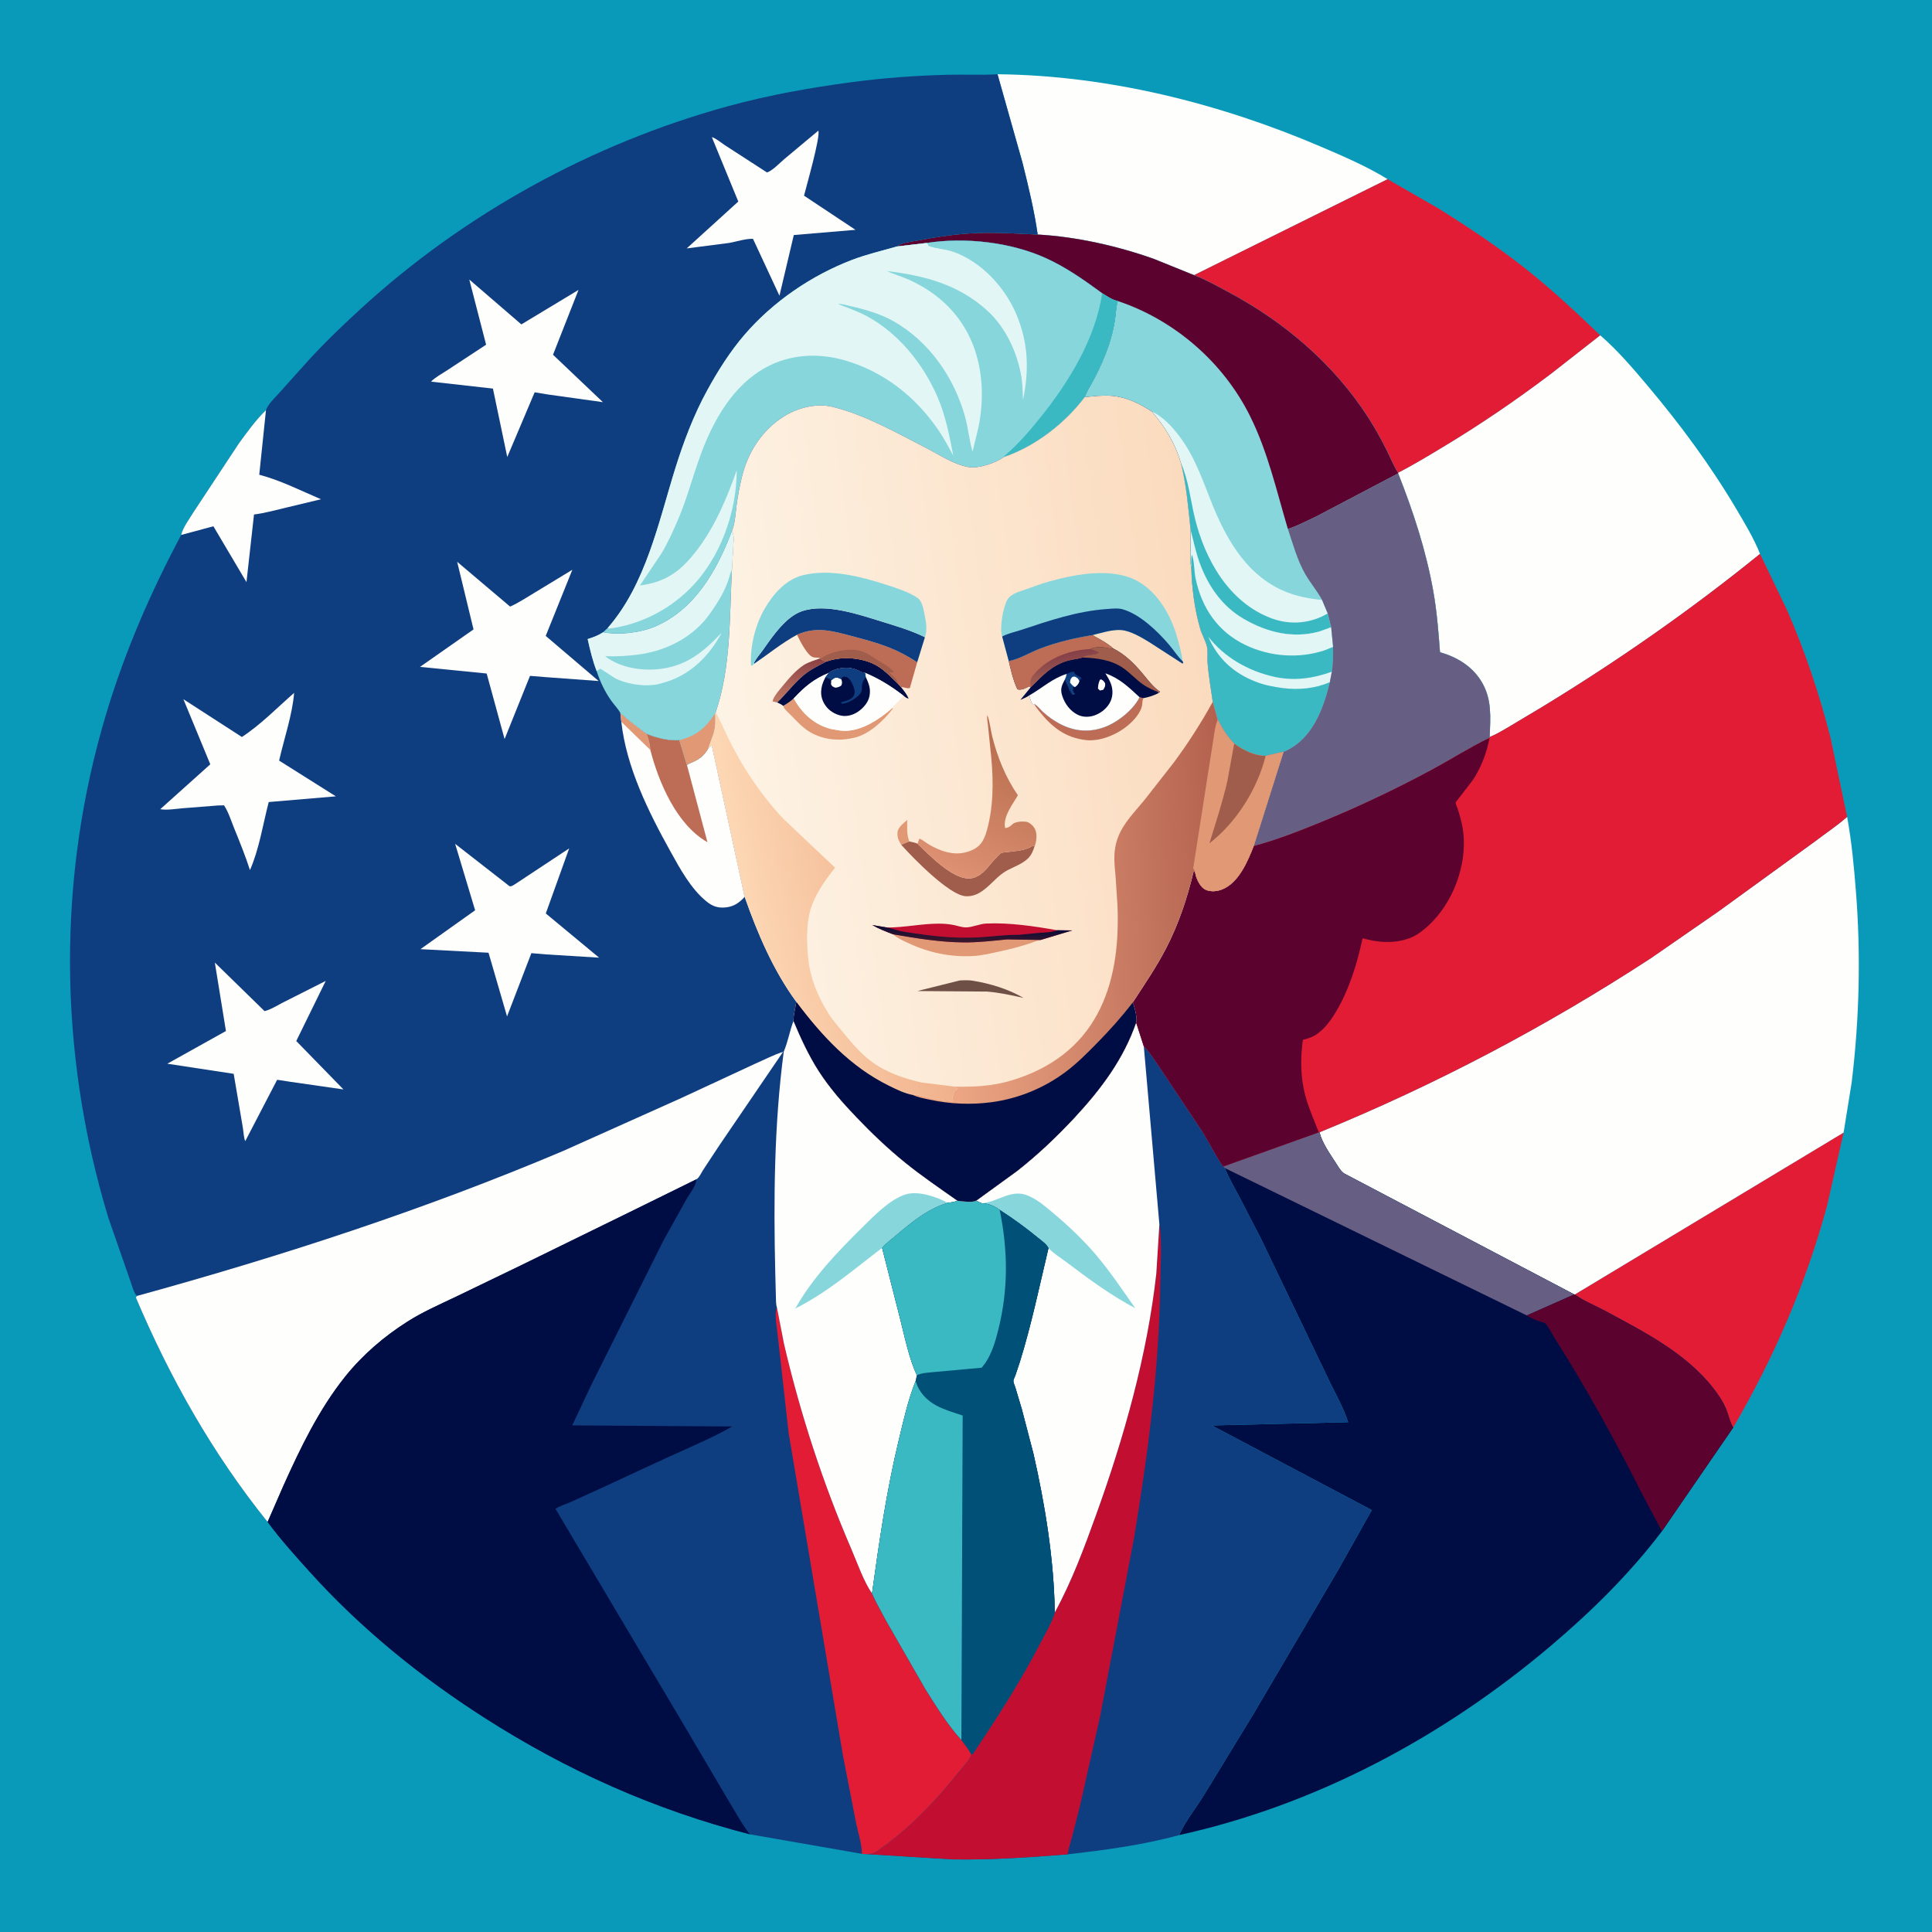
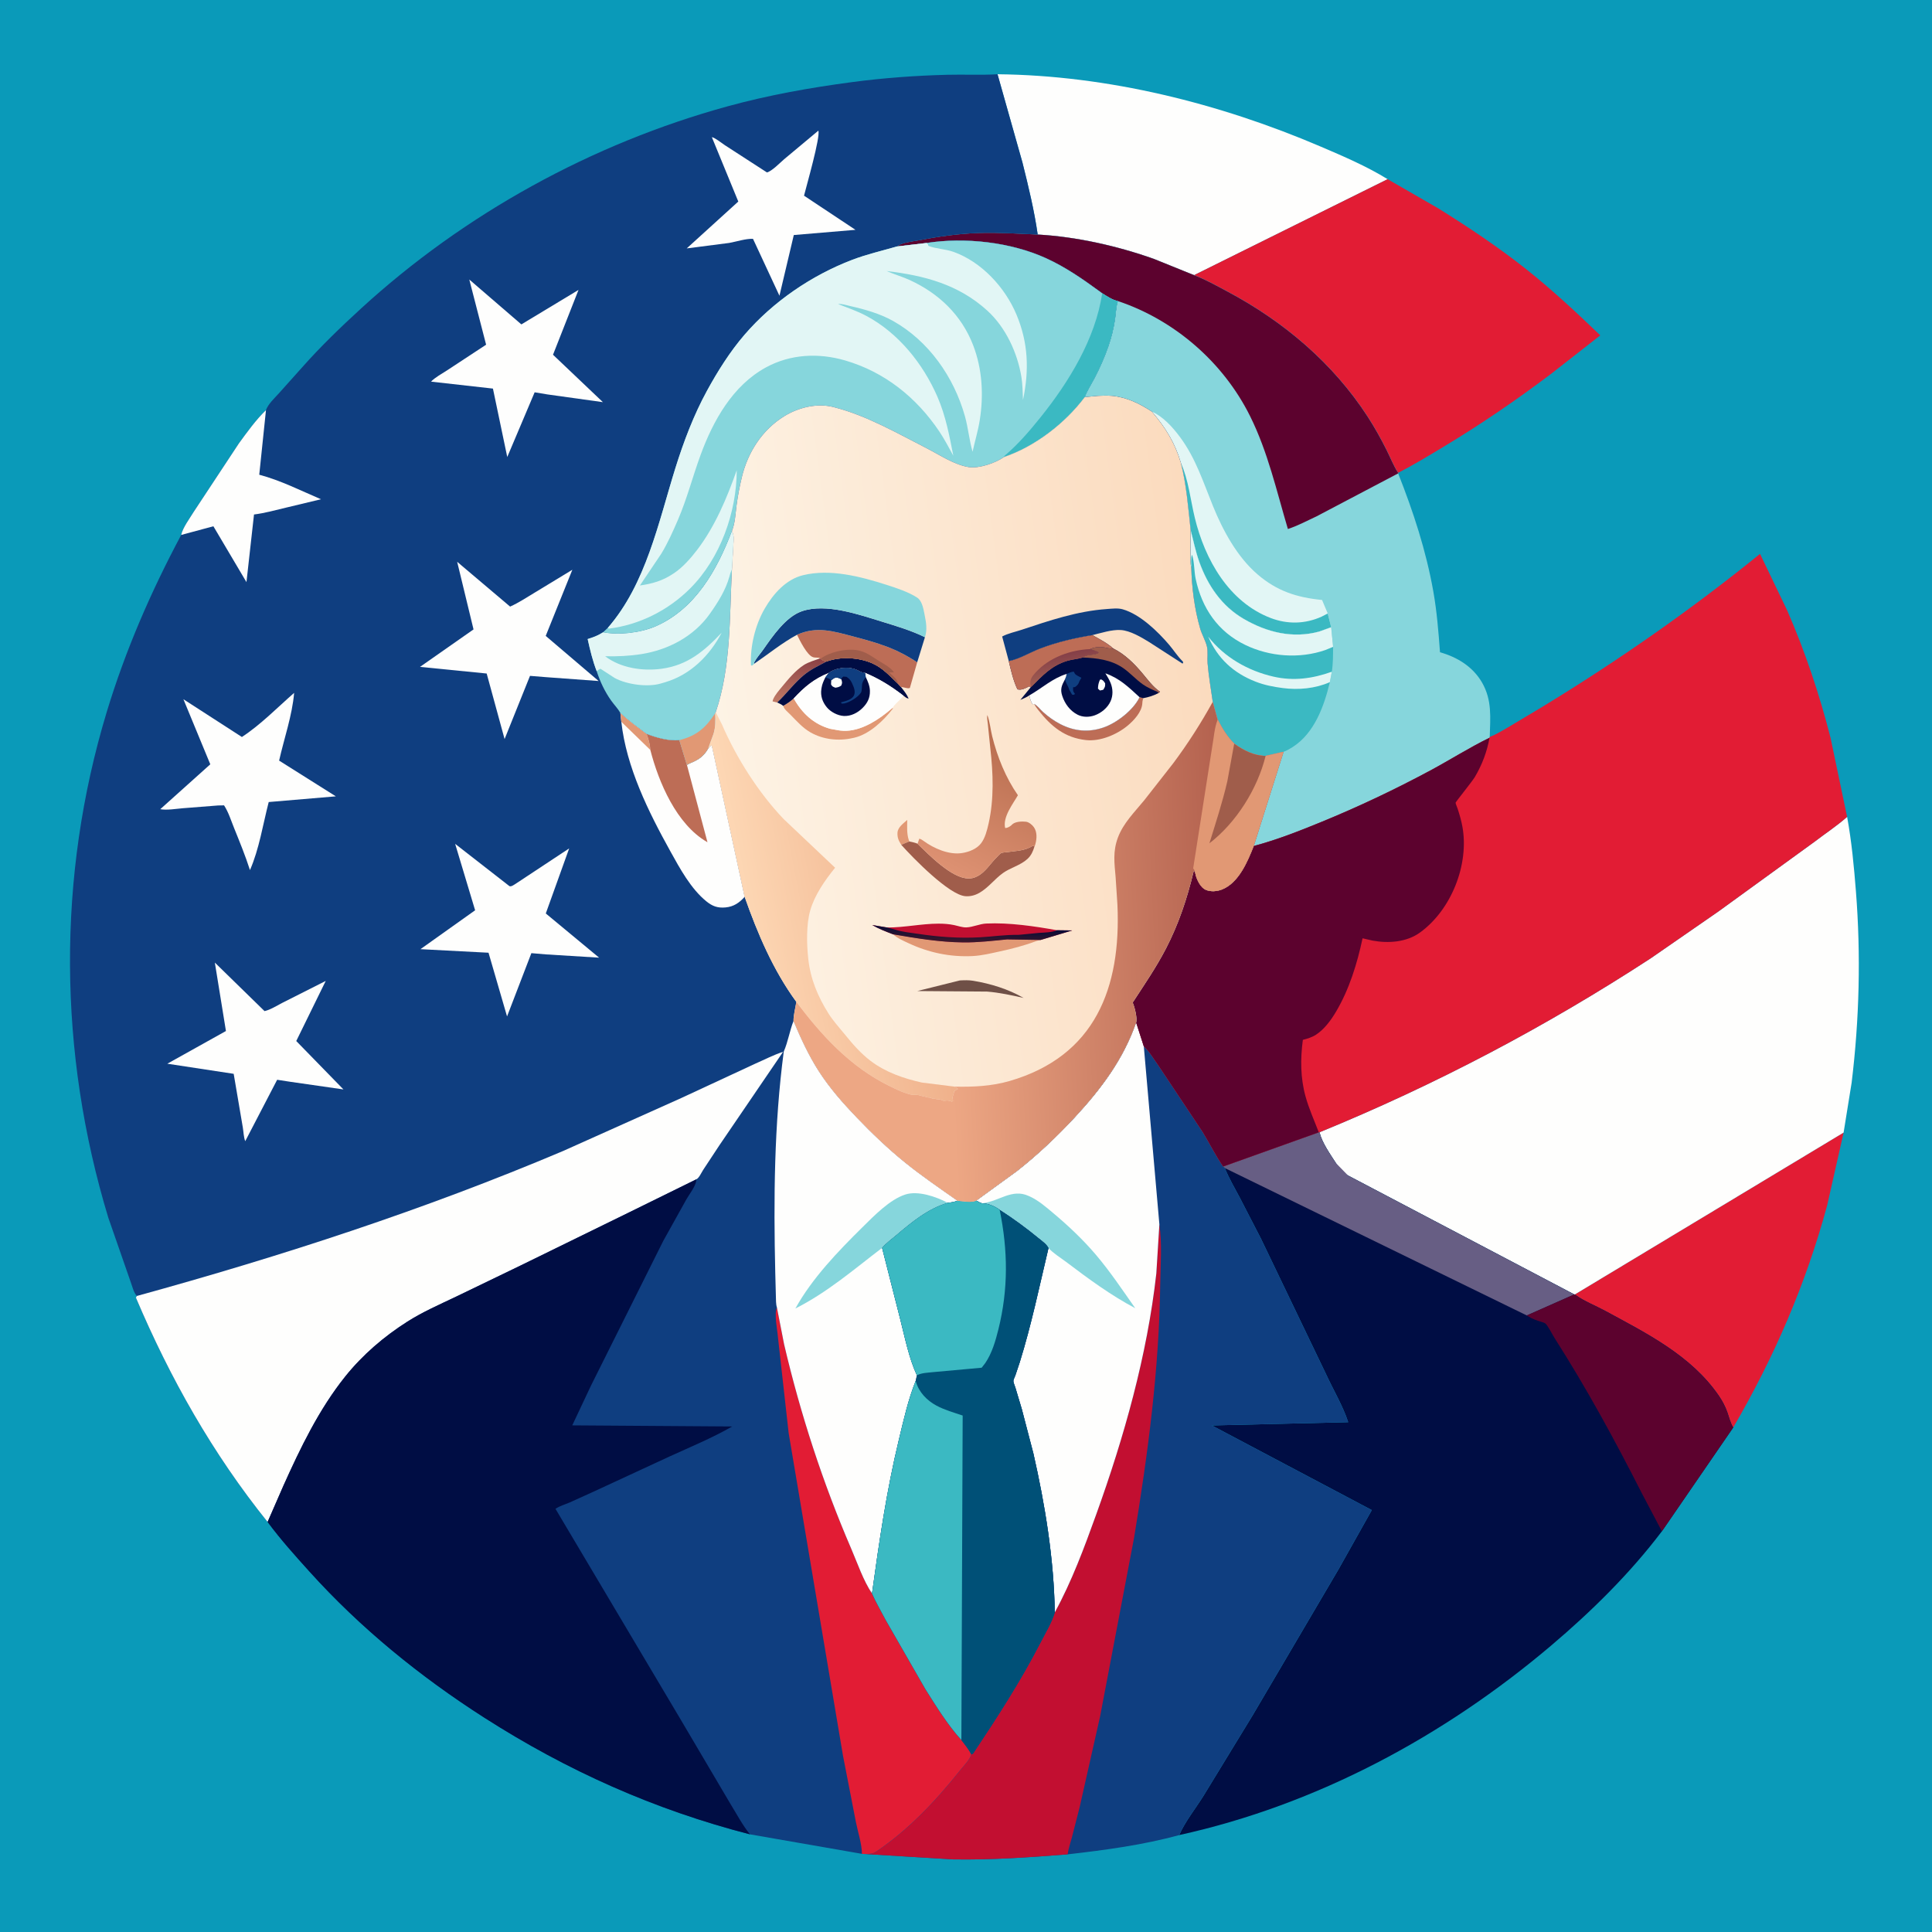
<svg xmlns="http://www.w3.org/2000/svg" version="1.1" style="display: block;" viewBox="0 0 2048 2048" width="1024" height="1024">
  <defs>
    <linearGradient id="Gradient1" gradientUnits="userSpaceOnUse" x1="1285.1" y1="745.919" x2="768.063" y2="814.651">
      <stop class="stop0" offset="0" stop-opacity="1" stop-color="rgb(251,219,190)" />
      <stop class="stop1" offset="1" stop-opacity="1" stop-color="rgb(253,243,229)" />
    </linearGradient>
    <linearGradient id="Gradient2" gradientUnits="userSpaceOnUse" x1="849.284" y1="696.251" x2="842.829" y2="744.897">
      <stop class="stop0" offset="0" stop-opacity="1" stop-color="rgb(140,65,69)" />
      <stop class="stop1" offset="1" stop-opacity="1" stop-color="rgb(190,120,100)" />
    </linearGradient>
    <linearGradient id="Gradient3" gradientUnits="userSpaceOnUse" x1="1029.09" y1="998.526" x2="1029.51" y2="983.15">
      <stop class="stop0" offset="0" stop-opacity="1" stop-color="rgb(60,23,43)" />
      <stop class="stop1" offset="1" stop-opacity="1" stop-color="rgb(6,11,56)" />
    </linearGradient>
    <linearGradient id="Gradient4" gradientUnits="userSpaceOnUse" x1="1084.66" y1="800.048" x2="1018.17" y2="927.735">
      <stop class="stop0" offset="0" stop-opacity="1" stop-color="rgb(186,111,81)" />
      <stop class="stop1" offset="1" stop-opacity="1" stop-color="rgb(221,145,114)" />
    </linearGradient>
    <linearGradient id="Gradient5" gradientUnits="userSpaceOnUse" x1="1124.94" y1="693.16" x2="1129.25" y2="716.472">
      <stop class="stop0" offset="0" stop-opacity="1" stop-color="rgb(133,63,72)" />
      <stop class="stop1" offset="1" stop-opacity="1" stop-color="rgb(157,90,80)" />
    </linearGradient>
    <linearGradient id="Gradient6" gradientUnits="userSpaceOnUse" x1="975.44" y1="946.562" x2="792.461" y2="981.457">
      <stop class="stop0" offset="0" stop-opacity="1" stop-color="rgb(239,176,138)" />
      <stop class="stop1" offset="1" stop-opacity="1" stop-color="rgb(253,215,180)" />
    </linearGradient>
    <linearGradient id="Gradient7" gradientUnits="userSpaceOnUse" x1="1296.84" y1="952.365" x2="1000.72" y2="966.041">
      <stop class="stop0" offset="0" stop-opacity="1" stop-color="rgb(180,98,79)" />
      <stop class="stop1" offset="1" stop-opacity="1" stop-color="rgb(237,167,132)" />
    </linearGradient>
  </defs>
  <path transform="translate(0,0)" fill="rgb(10,154,185)" d="M -0 -0 L 2048 0 L 2048 2048 L -0 2048 L -0 -0 z" />
  <path transform="translate(0,0)" fill="rgb(226,28,52)" d="M 1954.3 1200.55 L 1936.94 1277.44 C 1914.47 1360.74 1880.63 1438.85 1837.27 1513.24 C 1834.21 1508.2 1832.94 1502.52 1831 1497 C 1828.85 1490.88 1825.73 1485 1822.07 1479.65 C 1792.86 1436.92 1745.39 1413.37 1701.21 1389.4 C 1691.54 1384.16 1679.13 1379.3 1670.34 1372.9 L 1669.4 1372.13 L 1954.3 1200.55 z" />
  <path transform="translate(0,0)" fill="rgb(254,254,253)" d="M 1057.42 78.704 C 1174.35 79.912 1292.76 109.517 1399.96 155.379 C 1423.97 165.649 1448.69 176.214 1470.95 189.944 L 1265.76 291.674 L 1223.27 274.5 C 1184.3 260.656 1141.33 250.986 1100.01 248.62 C 1096.34 222.973 1090.13 197.405 1083.84 172.281 L 1057.42 78.704 z" />
  <path transform="translate(0,0)" fill="rgb(226,28,52)" d="M 1470.95 189.944 L 1524.79 220.981 C 1556.4 240.644 1588.3 261.985 1617.5 285.092 C 1644.99 306.847 1671.08 331.209 1696.36 355.497 L 1643.9 396.529 C 1607.2 424.229 1569.41 450.053 1529.99 473.744 C 1514.17 483.255 1498.5 492.852 1482.03 501.207 C 1477.22 493.684 1473.82 484.983 1469.82 477 C 1463.74 464.875 1457.14 453.015 1449.76 441.629 C 1412.97 384.881 1360.72 340.729 1301.33 309.132 C 1289.82 303.005 1277.98 296.311 1265.76 291.674 L 1470.95 189.944 z" />
-   <path transform="translate(0,0)" fill="rgb(254,254,253)" d="M 1696.36 355.497 C 1714.68 371.297 1731.14 390.634 1746.72 409.123 C 1781.35 450.232 1813.31 493.501 1840.71 539.812 C 1849.61 554.859 1859.25 570.864 1865.7 587.144 C 1792.62 646.356 1715.59 700.157 1635.28 749.065 L 1595.99 772.551 C 1590.63 775.5 1584.89 779.064 1579.17 781.2 C 1579.77 760.684 1581.8 742.157 1571.01 723.5 C 1561.26 706.65 1544.71 696.547 1526.46 691.419 C 1524.85 669.758 1523.17 648.349 1519.37 626.922 C 1511.72 583.779 1498.2 542.486 1482.09 501.829 L 1482.03 501.207 C 1498.5 492.852 1514.17 483.255 1529.99 473.744 C 1569.41 450.053 1607.2 424.229 1643.9 396.529 L 1696.36 355.497 z" />
  <path transform="translate(0,0)" fill="rgb(134,214,220)" d="M 950.743 261.281 C 955.761 256.964 966.317 256.185 972.693 254.95 C 993.936 250.838 1015.77 247.684 1037.43 246.95 C 1058.35 246.241 1079.14 247.714 1100.01 248.62 C 1141.33 250.986 1184.3 260.656 1223.27 274.5 L 1265.76 291.674 C 1277.98 296.311 1289.82 303.005 1301.33 309.132 C 1360.72 340.729 1412.97 384.881 1449.76 441.629 C 1457.14 453.015 1463.74 464.875 1469.82 477 C 1473.82 484.983 1477.22 493.684 1482.03 501.207 L 1482.09 501.829 C 1498.2 542.486 1511.72 583.779 1519.37 626.922 C 1523.17 648.349 1524.85 669.758 1526.46 691.419 C 1544.71 696.547 1561.26 706.65 1571.01 723.5 C 1581.8 742.157 1579.77 760.684 1579.17 781.2 L 1578.97 782.066 C 1557.62 792.475 1537.25 805.471 1516.29 816.723 C 1478.81 836.847 1439.91 855.289 1400.54 871.398 C 1376.79 881.115 1353.84 890.173 1329 896.823 L 1360.6 796.943 L 1341.62 801.252 C 1329.23 801.148 1318.11 795.345 1308.3 788.294 C 1300.62 780.415 1295.89 772.569 1290.8 762.794 L 1285.56 743.987 C 1283.67 730.432 1281.23 716.782 1280.1 703.152 C 1279.63 697.49 1280.71 690.828 1279.41 685.363 C 1277.87 678.935 1274.06 672.682 1272.19 666.176 C 1266.12 645.118 1263.44 623.385 1262.81 601.541 C 1261.66 597.274 1261.96 592.392 1261.91 587.994 L 1262.12 561.935 C 1259.6 538.43 1257.67 513.54 1251.77 490.626 C 1245.41 469.181 1235.34 453.105 1220.96 436.255 C 1208.08 427.811 1194.19 421.006 1178.63 419.639 C 1169.14 418.806 1159.24 420.012 1149.8 421.038 C 1152.42 413.971 1156.89 407.191 1160.39 400.476 C 1165.91 389.895 1170.85 378.694 1174.78 367.419 C 1178.06 358.015 1180.29 348.896 1181.84 339.066 C 1182.79 333.058 1182.92 326.598 1184.51 320.748 L 1184.97 319.114 C 1179.08 317.986 1173.43 314.03 1168.39 310.916 L 1164.99 308.407 C 1147.11 295.353 1129.06 282.907 1108.84 273.702 C 1071.35 256.637 1022.82 251.243 982.316 257.552 L 950.743 261.281 z" />
  <path transform="translate(0,0)" fill="rgb(226,246,245)" d="M 1220.96 436.255 C 1232.91 441.568 1243.03 452.79 1250.73 463.134 C 1267.52 485.689 1275.43 510.999 1285.89 536.667 C 1296.48 562.648 1311.48 590.336 1333.03 608.863 C 1353.67 626.605 1374.75 633.369 1401.44 636.007 L 1407.46 650.336 L 1411.11 664.908 L 1398.34 669.5 C 1370.36 677.106 1343.05 670.372 1318.52 656.136 C 1295.21 642.61 1280.32 620.832 1271.33 595.774 C 1267.38 584.765 1265.1 573.221 1262.12 561.935 C 1259.6 538.43 1257.67 513.54 1251.77 490.626 C 1245.41 469.181 1235.34 453.105 1220.96 436.255 z" />
  <path transform="translate(0,0)" fill="rgb(59,185,194)" d="M 1251.77 490.626 C 1259.96 508.997 1261.84 529.498 1266.54 548.901 C 1277.22 593.016 1302.58 638.228 1347.1 655.167 C 1364.87 661.93 1383.46 661.511 1400.82 653.746 L 1407.46 650.336 L 1411.11 664.908 L 1398.34 669.5 C 1370.36 677.106 1343.05 670.372 1318.52 656.136 C 1295.21 642.61 1280.32 620.832 1271.33 595.774 C 1267.38 584.765 1265.1 573.221 1262.12 561.935 C 1259.6 538.43 1257.67 513.54 1251.77 490.626 z" />
  <path transform="translate(0,0)" fill="rgb(59,185,194)" d="M 1262.12 561.935 C 1265.1 573.221 1267.38 584.765 1271.33 595.774 C 1280.32 620.832 1295.21 642.61 1318.52 656.136 C 1343.05 670.372 1370.36 677.106 1398.34 669.5 L 1411.11 664.908 L 1413.15 685.685 C 1413.03 694.494 1413.17 703.353 1411.78 712.075 L 1409.7 723.093 C 1403.62 748.454 1393.38 777.235 1370.13 791.999 C 1367.21 793.854 1363.85 795.783 1360.6 796.943 L 1341.62 801.252 C 1329.23 801.148 1318.11 795.345 1308.3 788.294 C 1300.62 780.415 1295.89 772.569 1290.8 762.794 L 1285.56 743.987 C 1283.67 730.432 1281.23 716.782 1280.1 703.152 C 1279.63 697.49 1280.71 690.828 1279.41 685.363 C 1277.87 678.935 1274.06 672.682 1272.19 666.176 C 1266.12 645.118 1263.44 623.385 1262.81 601.541 C 1261.66 597.274 1261.96 592.392 1261.91 587.994 L 1262.12 561.935 z" />
  <path transform="translate(0,0)" fill="rgb(226,246,245)" d="M 1409.7 723.093 C 1394.43 729.888 1376.37 731.561 1359.83 729.375 C 1349.82 728.053 1340.46 726.277 1331.02 722.598 C 1307.44 713.408 1290.76 698.007 1280.77 674.878 C 1297.93 696.86 1323.05 711.128 1350 717.272 C 1371.36 722.141 1391.48 719.324 1411.78 712.075 L 1409.7 723.093 z" />
  <path transform="translate(0,0)" fill="rgb(226,246,245)" d="M 1262.12 561.935 C 1265.1 573.221 1267.38 584.765 1271.33 595.774 C 1280.32 620.832 1295.21 642.61 1318.52 656.136 C 1343.05 670.372 1370.36 677.106 1398.34 669.5 L 1411.11 664.908 L 1413.15 685.685 L 1404.82 689.099 C 1377.48 698.546 1345.98 696.221 1319.95 683.611 C 1290.98 669.576 1274.07 644.716 1267.45 613.595 C 1265.74 605.601 1266.18 595.446 1263.58 588.043 C 1262.13 591.277 1262.88 597.851 1262.81 601.541 C 1261.66 597.274 1261.96 592.392 1261.91 587.994 L 1262.12 561.935 z" />
  <path transform="translate(0,0)" fill="rgb(92,2,46)" d="M 950.743 261.281 C 955.761 256.964 966.317 256.185 972.693 254.95 C 993.936 250.838 1015.77 247.684 1037.43 246.95 C 1058.35 246.241 1079.14 247.714 1100.01 248.62 C 1141.33 250.986 1184.3 260.656 1223.27 274.5 L 1265.76 291.674 C 1277.98 296.311 1289.82 303.005 1301.33 309.132 C 1360.72 340.729 1412.97 384.881 1449.76 441.629 C 1457.14 453.015 1463.74 464.875 1469.82 477 C 1473.82 484.983 1477.22 493.684 1482.03 501.207 L 1482.09 501.829 L 1395.79 547.246 C 1385.83 551.88 1375.66 557.371 1365.22 560.769 C 1353.2 520.35 1344.02 479.07 1325.13 441.094 C 1296.8 384.111 1245.22 339.282 1184.97 319.114 C 1179.08 317.986 1173.43 314.03 1168.39 310.916 L 1164.99 308.407 C 1147.11 295.353 1129.06 282.907 1108.84 273.702 C 1071.35 256.637 1022.82 251.243 982.316 257.552 L 950.743 261.281 z" />
-   <path transform="translate(0,0)" fill="rgb(103,94,132)" d="M 1365.22 560.769 C 1375.66 557.371 1385.83 551.88 1395.79 547.246 L 1482.09 501.829 C 1498.2 542.486 1511.72 583.779 1519.37 626.922 C 1523.17 648.349 1524.85 669.758 1526.46 691.419 C 1544.71 696.547 1561.26 706.65 1571.01 723.5 C 1581.8 742.157 1579.77 760.684 1579.17 781.2 L 1578.97 782.066 C 1557.62 792.475 1537.25 805.471 1516.29 816.723 C 1478.81 836.847 1439.91 855.289 1400.54 871.398 C 1376.79 881.115 1353.84 890.173 1329 896.823 L 1360.6 796.943 C 1363.85 795.783 1367.21 793.854 1370.13 791.999 C 1393.38 777.235 1403.62 748.454 1409.7 723.093 L 1411.78 712.075 C 1413.17 703.353 1413.03 694.494 1413.15 685.685 L 1411.11 664.908 L 1407.46 650.336 L 1401.44 636.007 C 1396.38 626.428 1389.03 618.02 1383.61 608.561 C 1375.16 593.802 1370.63 576.805 1365.22 560.769 z" />
  <path transform="translate(0,0)" fill="rgb(254,254,253)" d="M 1958.02 865.918 C 1962.83 892.134 1965.29 918.489 1967.37 945.04 C 1972.67 1012.46 1971.01 1080.43 1962.83 1147.56 L 1954.3 1200.55 L 1669.4 1372.13 L 1668.78 1372.16 L 1429 1246.11 L 1424.9 1243.96 C 1421.21 1241.48 1418.45 1236.54 1416.06 1232.84 C 1409.91 1223.3 1401.37 1211.3 1398.71 1200.28 C 1521.63 1149.99 1638.44 1088.43 1749.71 1015.95 L 1821.71 966.122 L 1923.39 892.362 C 1934.97 883.501 1947.06 875.591 1958.02 865.918 z" />
  <path transform="translate(0,0)" fill="rgb(0,13,68)" d="M 1397.97 1200.3 L 1398.71 1200.28 C 1401.37 1211.3 1409.91 1223.3 1416.06 1232.84 C 1418.45 1236.54 1421.21 1241.48 1424.9 1243.96 L 1429 1246.11 L 1668.78 1372.16 L 1669.4 1372.13 L 1670.34 1372.9 C 1679.13 1379.3 1691.54 1384.16 1701.21 1389.4 C 1745.39 1413.37 1792.86 1436.92 1822.07 1479.65 C 1825.73 1485 1828.85 1490.88 1831 1497 C 1832.94 1502.52 1834.21 1508.2 1837.27 1513.24 L 1761.68 1623.23 C 1727.91 1667.89 1686.8 1708.36 1644.14 1744.48 C 1530.73 1840.54 1395.84 1913.15 1249.99 1945.26 C 1256.22 1930.91 1267.46 1916.97 1275.78 1903.6 L 1327.97 1818.1 L 1418.68 1663.88 L 1454.15 1600.76 L 1284.53 1511.02 L 1429.13 1507.57 C 1423.46 1490.17 1413.05 1472.82 1405.4 1456.15 L 1336.66 1313.03 L 1314.31 1269.76 C 1308.83 1259.46 1302.74 1248.96 1298.34 1238.18 L 1296.57 1236.57 L 1397.97 1200.3 z" />
-   <path transform="translate(0,0)" fill="rgb(103,94,132)" d="M 1397.97 1200.3 L 1398.71 1200.28 C 1401.37 1211.3 1409.91 1223.3 1416.06 1232.84 C 1418.45 1236.54 1421.21 1241.48 1424.9 1243.96 L 1429 1246.11 L 1668.78 1372.16 L 1618.47 1394.43 L 1298.34 1238.18 L 1296.57 1236.57 L 1397.97 1200.3 z" />
+   <path transform="translate(0,0)" fill="rgb(103,94,132)" d="M 1397.97 1200.3 L 1398.71 1200.28 C 1401.37 1211.3 1409.91 1223.3 1416.06 1232.84 L 1429 1246.11 L 1668.78 1372.16 L 1618.47 1394.43 L 1298.34 1238.18 L 1296.57 1236.57 L 1397.97 1200.3 z" />
  <path transform="translate(0,0)" fill="rgb(92,2,46)" d="M 1668.78 1372.16 L 1669.4 1372.13 L 1670.34 1372.9 C 1679.13 1379.3 1691.54 1384.16 1701.21 1389.4 C 1745.39 1413.37 1792.86 1436.92 1822.07 1479.65 C 1825.73 1485 1828.85 1490.88 1831 1497 C 1832.94 1502.52 1834.21 1508.2 1837.27 1513.24 L 1761.68 1623.23 L 1740.48 1583.03 C 1711.86 1526.67 1681.73 1471.36 1647.68 1418.03 C 1645.58 1414.74 1640.7 1404.75 1637.8 1402.67 C 1637.19 1402.24 1634.85 1401.51 1634 1401.26 C 1629.18 1399.82 1624.32 1398.1 1620.01 1395.42 L 1618.47 1394.43 L 1668.78 1372.16 z" />
  <path transform="translate(0,0)" fill="rgb(15,62,128)" d="M 1204.35 1083.8 L 1212.48 1109.13 C 1218.49 1114.6 1223.06 1122.79 1227.9 1129.4 L 1274.83 1199.92 C 1282.15 1211.93 1288.61 1225.03 1296.57 1236.57 L 1298.34 1238.18 C 1302.74 1248.96 1308.83 1259.46 1314.31 1269.76 L 1336.66 1313.03 L 1405.4 1456.15 C 1413.05 1472.82 1423.46 1490.17 1429.13 1507.57 L 1284.53 1511.02 L 1454.15 1600.76 L 1418.68 1663.88 L 1327.97 1818.1 L 1275.78 1903.6 C 1267.46 1916.97 1256.22 1930.91 1249.99 1945.26 C 1211.79 1955.77 1171.03 1961.21 1131.73 1965.69 C 1091 1968.88 1050.92 1971.73 1010 1971.02 L 917.599 1965.38 C 921.927 1965.28 925.127 1965.23 928.842 1962.72 C 963.167 1939.55 991.661 1909.27 1017.41 1877.02 C 1021.27 1872.18 1028.02 1865.61 1029.58 1859.68 L 1031.5 1858.77 C 1057.29 1820.07 1081.86 1782.19 1103.18 1740.73 C 1108.38 1730.63 1114.78 1720.16 1118.1 1709.27 C 1117.29 1653.44 1107.82 1594.97 1095.4 1540.62 L 1083.16 1493.76 L 1076.32 1470.91 C 1075.8 1469.2 1074.14 1465.53 1074.19 1463.85 C 1074.22 1462.4 1075.75 1459.57 1076.29 1458.04 L 1081.01 1443.91 C 1093.35 1404.27 1101.85 1363.33 1111.44 1322.96 C 1109.43 1318.73 1104.12 1315.22 1100.55 1312.27 C 1087.66 1301.62 1073.77 1291.49 1059.71 1282.5 C 1054.63 1278.7 1047.31 1275.53 1040.96 1275.56 C 1038.74 1274.98 1036.87 1273.8 1034.89 1272.69 L 1078.1 1241.33 C 1100.13 1223.98 1120.27 1204.96 1139.32 1184.4 C 1167.19 1154.31 1190.77 1122.98 1204.35 1083.8 z" />
  <path transform="translate(0,0)" fill="rgb(194,15,49)" d="M 1228.99 1297.87 C 1232.01 1318.23 1230.16 1340.84 1229.89 1361.42 C 1228.7 1452.01 1216.84 1541.02 1202.13 1630.28 L 1166.12 1819.6 L 1144.43 1915.84 L 1136.22 1947.86 C 1134.67 1953.67 1132.54 1959.73 1131.73 1965.69 C 1091 1968.88 1050.92 1971.73 1010 1971.02 L 917.599 1965.38 C 921.927 1965.28 925.127 1965.23 928.842 1962.72 C 963.167 1939.55 991.661 1909.27 1017.41 1877.02 C 1021.27 1872.18 1028.02 1865.61 1029.58 1859.68 L 1031.5 1858.77 C 1057.29 1820.07 1081.86 1782.19 1103.18 1740.73 C 1108.38 1730.63 1114.78 1720.16 1118.1 1709.27 C 1136.13 1676.31 1149.27 1640.81 1161.98 1605.53 C 1191.6 1523.31 1216.02 1436.89 1225.76 1349.87 L 1228.99 1297.87 z" />
  <path transform="translate(0,0)" fill="rgb(254,254,253)" d="M 1204.35 1083.8 L 1212.48 1109.13 L 1228.99 1297.87 L 1225.76 1349.87 C 1216.02 1436.89 1191.6 1523.31 1161.98 1605.53 C 1149.27 1640.81 1136.13 1676.31 1118.1 1709.27 C 1117.29 1653.44 1107.82 1594.97 1095.4 1540.62 L 1083.16 1493.76 L 1076.32 1470.91 C 1075.8 1469.2 1074.14 1465.53 1074.19 1463.85 C 1074.22 1462.4 1075.75 1459.57 1076.29 1458.04 L 1081.01 1443.91 C 1093.35 1404.27 1101.85 1363.33 1111.44 1322.96 C 1109.43 1318.73 1104.12 1315.22 1100.55 1312.27 C 1087.66 1301.62 1073.77 1291.49 1059.71 1282.5 C 1054.63 1278.7 1047.31 1275.53 1040.96 1275.56 C 1038.74 1274.98 1036.87 1273.8 1034.89 1272.69 L 1078.1 1241.33 C 1100.13 1223.98 1120.27 1204.96 1139.32 1184.4 C 1167.19 1154.31 1190.77 1122.98 1204.35 1083.8 z" />
  <path transform="translate(0,0)" fill="rgb(134,214,220)" d="M 1040.96 1275.56 L 1042.08 1275.43 C 1058.96 1273.35 1072.83 1259.76 1090.21 1267.68 L 1091.64 1268.31 C 1100.96 1272.59 1108.72 1279.44 1116.5 1285.96 C 1132.26 1299.15 1147.84 1313.85 1161.18 1329.5 C 1176.73 1347.74 1189.69 1367.2 1203.4 1386.75 C 1177.24 1372.89 1153.77 1355.56 1130.23 1337.75 C 1124.17 1333.17 1116.48 1328.54 1111.44 1322.96 C 1109.43 1318.73 1104.12 1315.22 1100.55 1312.27 C 1087.66 1301.62 1073.77 1291.49 1059.71 1282.5 C 1054.63 1278.7 1047.31 1275.53 1040.96 1275.56 z" />
  <path transform="translate(0,0)" fill="rgb(226,28,52)" d="M 1865.7 587.144 L 1894.57 647.246 C 1913.43 690.389 1928.82 736.486 1940.46 782.129 L 1958.02 865.918 C 1947.06 875.591 1934.97 883.501 1923.39 892.362 L 1821.71 966.122 L 1749.71 1015.95 C 1638.44 1088.43 1521.63 1149.99 1398.71 1200.28 L 1397.97 1200.3 L 1296.57 1236.57 C 1288.61 1225.03 1282.15 1211.93 1274.83 1199.92 L 1227.9 1129.4 C 1223.06 1122.79 1218.49 1114.6 1212.48 1109.13 L 1204.35 1083.8 C 1205.78 1079.51 1202.64 1066.92 1200.65 1062.79 C 1212.92 1043.93 1225.52 1025.63 1235.9 1005.6 C 1249.41 979.52 1258.4 952.498 1265.23 924 L 1266.5 923.338 L 1267.72 928.457 C 1269.19 933.442 1272.83 940.716 1277.78 943.048 C 1283.24 945.621 1290.2 944.98 1295.67 942.754 C 1313.24 935.59 1322.53 913.195 1329 896.823 C 1353.84 890.173 1376.79 881.115 1400.54 871.398 C 1439.91 855.289 1478.81 836.847 1516.29 816.723 C 1537.25 805.471 1557.62 792.475 1578.97 782.066 L 1579.17 781.2 C 1584.89 779.064 1590.63 775.5 1595.99 772.551 L 1635.28 749.065 C 1715.59 700.157 1792.62 646.356 1865.7 587.144 z" />
  <path transform="translate(0,0)" fill="rgb(92,2,46)" d="M 1578.97 782.066 C 1576.25 796.969 1571.14 810.537 1563.43 823.604 C 1560.67 828.285 1543.18 849.91 1542.98 850.904 C 1542.86 851.518 1544.86 856.4 1545.17 857.316 C 1547.22 863.563 1549.09 870.016 1550.25 876.495 C 1557.45 916.627 1538.36 964.684 1505.12 988.606 C 1490.88 998.854 1471.7 1000.15 1455.01 997.086 L 1444.38 994.638 C 1438.66 1021.41 1430.34 1048.59 1416.32 1072.3 C 1411.01 1081.28 1403.86 1091.12 1395 1096.84 C 1390.61 1099.67 1386.06 1100.98 1381.08 1102.29 C 1378.39 1122.59 1378.46 1142.62 1383.97 1162.47 C 1387.6 1175.5 1393.15 1187.7 1397.97 1200.3 L 1296.57 1236.57 C 1288.61 1225.03 1282.15 1211.93 1274.83 1199.92 L 1227.9 1129.4 C 1223.06 1122.79 1218.49 1114.6 1212.48 1109.13 L 1204.35 1083.8 C 1205.78 1079.51 1202.64 1066.92 1200.65 1062.79 C 1212.92 1043.93 1225.52 1025.63 1235.9 1005.6 C 1249.41 979.52 1258.4 952.498 1265.23 924 L 1266.5 923.338 L 1267.72 928.457 C 1269.19 933.442 1272.83 940.716 1277.78 943.048 C 1283.24 945.621 1290.2 944.98 1295.67 942.754 C 1313.24 935.59 1322.53 913.195 1329 896.823 C 1353.84 890.173 1376.79 881.115 1400.54 871.398 C 1439.91 855.289 1478.81 836.847 1516.29 816.723 C 1537.25 805.471 1557.62 792.475 1578.97 782.066 z" />
  <path transform="translate(0,0)" fill="rgb(15,62,128)" d="M 281.949 434.741 C 284.227 428.278 290.793 422.345 295.301 417.294 L 320.343 389.339 C 339.616 367.547 360.951 346.984 382.385 327.328 C 492.158 226.662 627.796 152.064 771.454 112.656 C 814.631 100.812 858.619 92.971 902.968 87.07 C 936.637 82.591 970.534 80.127 1004.48 79.26 C 1022.07 78.811 1039.89 79.781 1057.42 78.704 L 1083.84 172.281 C 1090.13 197.405 1096.34 222.973 1100.01 248.62 C 1079.14 247.714 1058.35 246.241 1037.43 246.95 C 1015.77 247.684 993.936 250.838 972.693 254.95 C 966.317 256.185 955.761 256.964 950.743 261.281 L 982.316 257.552 C 1022.82 251.243 1071.35 256.637 1108.84 273.702 C 1129.06 282.907 1147.11 295.353 1164.99 308.407 L 1168.39 310.916 C 1173.43 314.03 1179.08 317.986 1184.97 319.114 L 1184.51 320.748 C 1182.92 326.598 1182.79 333.058 1181.84 339.066 C 1180.29 348.896 1178.06 358.015 1174.78 367.419 C 1170.85 378.694 1165.91 389.895 1160.39 400.476 C 1156.89 407.191 1152.42 413.971 1149.8 421.038 C 1159.24 420.012 1169.14 418.806 1178.63 419.639 C 1194.19 421.006 1208.08 427.811 1220.96 436.255 C 1235.34 453.105 1245.41 469.181 1251.77 490.626 C 1257.67 513.54 1259.6 538.43 1262.12 561.935 L 1261.91 587.994 C 1261.96 592.392 1261.66 597.274 1262.81 601.541 C 1263.44 623.385 1266.12 645.118 1272.19 666.176 C 1274.06 672.682 1277.87 678.935 1279.41 685.363 C 1280.71 690.828 1279.63 697.49 1280.1 703.152 C 1281.23 716.782 1283.67 730.432 1285.56 743.987 L 1290.8 762.794 C 1295.89 772.569 1300.62 780.415 1308.3 788.294 C 1318.11 795.345 1329.23 801.148 1341.62 801.252 L 1360.6 796.943 L 1329 896.823 C 1322.53 913.195 1313.24 935.59 1295.67 942.754 C 1290.2 944.98 1283.24 945.621 1277.78 943.048 C 1272.83 940.716 1269.19 933.442 1267.72 928.457 L 1266.5 923.338 L 1265.23 924 C 1258.4 952.498 1249.41 979.52 1235.9 1005.6 C 1225.52 1025.63 1212.92 1043.93 1200.65 1062.79 C 1202.64 1066.92 1205.78 1079.51 1204.35 1083.8 C 1190.77 1122.98 1167.19 1154.31 1139.32 1184.4 C 1120.27 1204.96 1100.13 1223.98 1078.1 1241.33 L 1034.89 1272.69 C 1036.87 1273.8 1038.74 1274.98 1040.96 1275.56 C 1047.31 1275.53 1054.63 1278.7 1059.71 1282.5 C 1073.77 1291.49 1087.66 1301.62 1100.55 1312.27 C 1104.12 1315.22 1109.43 1318.73 1111.44 1322.96 C 1101.85 1363.33 1093.35 1404.27 1081.01 1443.91 L 1076.29 1458.04 C 1075.75 1459.57 1074.22 1462.4 1074.19 1463.85 C 1074.14 1465.53 1075.8 1469.2 1076.32 1470.91 L 1083.16 1493.76 L 1095.4 1540.62 C 1107.82 1594.97 1117.29 1653.44 1118.1 1709.27 C 1114.78 1720.16 1108.38 1730.63 1103.18 1740.73 C 1081.86 1782.19 1057.29 1820.07 1031.5 1858.77 L 1029.58 1859.68 C 1028.02 1865.61 1021.27 1872.18 1017.41 1877.02 C 991.661 1909.27 963.167 1939.55 928.842 1962.72 C 925.127 1965.23 921.927 1965.28 917.599 1965.38 L 913.656 1965.16 L 794.999 1944.48 C 693.653 1918.35 601.051 1876.96 513.103 1820.62 C 445.303 1777.2 382.25 1725.98 328.241 1666.13 C 312.843 1649.06 297.342 1631.84 283.666 1613.34 C 225.41 1540.86 180.275 1460.95 144.041 1375.5 L 145.11 1373.77 C 141.615 1370.4 139.954 1362.52 138.137 1357.85 L 114.855 1290.95 C 61.764 1116.09 60.119 929.719 113.192 754.59 C 132.957 689.37 160.011 627.107 192.073 567.067 C 193.673 559.333 201.243 549.354 205.457 542.398 L 253.214 470.028 C 261.951 458.054 271.285 445.021 281.949 434.741 z" />
  <path transform="translate(0,0)" fill="rgb(254,254,253)" d="M 192.073 567.067 C 193.673 559.333 201.243 549.354 205.457 542.398 L 253.214 470.028 C 261.951 458.054 271.285 445.021 281.949 434.741 L 274.818 503.229 C 297.362 509.183 318.826 520.08 340.246 529.225 L 303 538.163 C 291.972 540.832 280.514 543.961 269.259 545.388 L 261.261 617.085 L 226.201 557.867 L 192.073 567.067 z" />
  <path transform="translate(0,0)" fill="rgb(254,254,253)" d="M 867.49 138.5 C 869.797 145.192 854.97 196.75 852.305 207.434 L 906.826 243.628 L 841.461 249.143 L 826.246 313.484 L 798.224 253.207 C 790.839 252.766 780.424 256.211 772.94 257.526 L 727.948 263.317 L 782.622 213.637 L 754.59 145.408 C 757.655 145.746 765.502 152.037 768.451 153.95 L 812.982 182.771 C 818.084 181.631 827.048 172.354 831.205 168.792 L 867.49 138.5 z" />
  <path transform="translate(0,0)" fill="rgb(254,254,253)" d="M 497.466 296.3 L 552.662 343.877 L 613.238 307.334 L 586.216 376.04 L 639.096 426.304 L 580.225 418.094 L 566.748 415.854 L 537.711 484.464 L 522.531 411.921 L 456.937 404.552 C 461.185 399.999 468.48 396.18 473.748 392.699 L 515.296 365.393 L 497.466 296.3 z" />
  <path transform="translate(0,0)" fill="rgb(254,254,253)" d="M 227.742 1020.38 L 280.42 1071.82 C 286.706 1070.43 293.575 1065.94 299.388 1063 L 345.283 1039.82 L 314.042 1103.53 L 364.07 1154.84 L 308.106 1146.8 L 293.795 1144.6 L 259.956 1209.7 C 258.266 1205.53 258.18 1199.68 257.4 1195.19 L 247.714 1138.29 L 177.368 1127.58 L 239.503 1092.92 L 227.742 1020.38 z" />
  <path transform="translate(0,0)" fill="rgb(254,254,253)" d="M 482.474 894.51 L 540.027 939.342 C 542.005 940.209 545.019 937.791 546.707 936.782 L 603.34 899.349 L 578.563 968.313 L 635.071 1015.16 L 578.757 1011.7 L 563.276 1010.38 L 537.495 1077.46 L 517.86 1009.93 L 445.703 1006.16 L 503.646 964.935 L 482.474 894.51 z" />
  <path transform="translate(0,0)" fill="rgb(254,254,253)" d="M 311.785 734.474 C 309.796 758.301 301.128 782.931 295.881 806.277 L 356.015 844.158 L 284.849 850.194 C 278.73 873.804 274.755 900.064 264.974 922.323 C 260.124 907.154 253.983 892.244 248.036 877.469 C 244.904 869.687 242.116 860.728 237.5 853.712 L 231.186 853.823 L 193.652 856.773 C 186.375 857.392 177.058 859.044 169.876 857.784 L 222.918 810.194 L 194.419 741.209 L 256.413 781.24 C 276.097 768.426 294.051 750.011 311.785 734.474 z" />
  <path transform="translate(0,0)" fill="rgb(254,254,253)" d="M 484.615 595.527 L 540.732 643.015 C 549.95 638.921 558.607 633.083 567.27 627.917 L 606.705 603.978 L 578.481 674.092 L 634.588 721.903 L 578.757 717.81 L 561.824 716.442 L 534.887 783.445 L 515.894 713.957 L 445.227 706.917 L 501.962 667.205 L 484.615 595.527 z" />
  <path transform="translate(0,0)" fill="rgb(254,254,253)" d="M 657.605 755.692 C 666.352 763.994 675.761 770.636 685.326 777.882 C 696.38 782.119 708.229 785.467 720.182 784.605 L 728.179 810.873 C 729.462 810.092 730.716 809.379 732.107 808.803 C 740.879 805.17 746.072 801.542 750.822 793.281 C 751.794 792.309 753.234 790.396 754.51 790 L 754.88 792 L 755.198 793.117 L 789.361 950.677 C 783.725 956.995 777.751 961.114 769.104 961.912 C 760.661 962.692 755.166 960.657 748.669 955.374 C 732.277 942.047 720.693 920.586 710.58 902.349 C 687.368 860.491 663.93 813.295 658.625 765.131 L 657.605 755.692 z" />
  <path transform="translate(0,0)" fill="rgb(225,152,116)" d="M 657.605 755.692 C 666.352 763.994 675.761 770.636 685.326 777.882 C 687.501 783.495 689.031 788.944 689.377 794.978 L 658.625 765.131 L 657.605 755.692 z" />
  <path transform="translate(0,0)" fill="rgb(189,109,86)" d="M 685.326 777.882 C 696.38 782.119 708.229 785.467 720.182 784.605 L 728.179 810.873 L 749.942 892.793 L 749.189 892.37 C 717.034 873.607 698.211 829.292 689.377 794.978 C 689.031 788.944 687.501 783.495 685.326 777.882 z" />
  <path transform="translate(0,0)" fill="rgb(134,214,220)" d="M 639.286 670.237 C 656.36 673.583 679.836 670.697 695.656 663.65 C 737.401 645.055 760.272 603.887 775.805 563.053 C 778.362 567.844 777.639 571.769 777.403 576.933 L 775.868 603.526 C 773.249 653.636 775.067 706.849 758.698 754.919 L 758.188 756.079 C 758.524 763.48 758.619 770.989 756.341 778.07 L 750.822 793.281 C 746.072 801.542 740.879 805.17 732.107 808.803 C 730.716 809.379 729.462 810.092 728.179 810.873 L 720.182 784.605 C 708.229 785.467 696.38 782.119 685.326 777.882 C 675.761 770.636 666.352 763.994 657.605 755.692 C 654.915 751.021 650.945 747.017 647.819 742.602 C 641.165 733.205 635.987 722.353 632.495 711.397 C 628.178 700.261 625.541 689.042 622.948 677.417 C 628.461 675.722 633.167 674.035 638.122 670.969 L 639.286 670.237 z" />
  <path transform="translate(0,0)" fill="rgb(225,152,116)" d="M 720.182 784.605 C 738.672 779.784 747.87 771.692 758.188 756.079 C 758.524 763.48 758.619 770.989 756.341 778.07 L 750.822 793.281 C 746.072 801.542 740.879 805.17 732.107 808.803 C 730.716 809.379 729.462 810.092 728.179 810.873 L 720.182 784.605 z" />
  <path transform="translate(0,0)" fill="rgb(226,246,245)" d="M 639.286 670.237 C 656.36 673.583 679.836 670.697 695.656 663.65 C 737.401 645.055 760.272 603.887 775.805 563.053 C 778.362 567.844 777.639 571.769 777.403 576.933 L 775.868 603.526 L 775.057 605.294 C 774.195 607.214 773.822 608.978 773.265 611 C 769.21 625.743 760.987 638.634 752.237 650.958 C 735.37 674.717 708.28 688.895 679.988 693.357 C 667.227 695.369 654.401 695.958 641.5 695.674 C 657.949 708.181 681.158 711.65 701.324 708.912 C 728.848 705.175 746.551 690.178 764.95 670.725 C 752.35 694.87 732.173 715.012 705.5 723.077 L 700.443 724.558 C 686.482 728.698 664.438 725.622 651.692 718.757 L 636.5 708.899 C 634.932 709.558 633.823 710.34 632.495 711.397 C 628.178 700.261 625.541 689.042 622.948 677.417 C 628.461 675.722 633.167 674.035 638.122 670.969 L 639.286 670.237 z" />
  <path transform="translate(0,0)" fill="rgb(226,28,52)" d="M 913.656 1965.16 C 913.721 1955.15 909.406 1941.95 907.379 1931.91 L 893.612 1861.15 L 836.015 1519.16 L 824.713 1417.98 C 824.048 1409.3 820.462 1393.4 823.555 1385.95 L 831.127 1424.75 C 848.407 1498.79 872.293 1572.05 902.387 1641.86 C 908.944 1657.07 915.143 1675.52 924.381 1689.21 C 928.604 1698.78 934.003 1707.9 938.83 1717.19 L 981.11 1790.83 C 992.703 1809.1 1004.51 1828.4 1019.1 1844.44 C 1022.66 1849.28 1026.98 1854.28 1029.58 1859.68 C 1028.02 1865.61 1021.27 1872.18 1017.41 1877.02 C 991.661 1909.27 963.167 1939.55 928.842 1962.72 C 925.127 1965.23 921.927 1965.28 917.599 1965.38 L 913.656 1965.16 z" />
  <path transform="translate(0,0)" fill="rgb(254,254,253)" d="M 841.161 1082.24 C 848.798 1100.4 857.162 1118.65 867.82 1135.26 C 879.289 1153.13 893.302 1169.06 907.961 1184.36 C 924.217 1201.33 941.097 1217.5 959.376 1232.28 C 977.225 1246.72 996.231 1259.63 1014.99 1272.83 C 1011.5 1274.19 1008.33 1274.62 1004.62 1275.03 C 983.59 1281.27 966.704 1295.29 950.186 1309.27 C 945.345 1313.37 939.063 1317.9 935.069 1322.8 L 954.151 1397.86 C 959.135 1417.32 963.465 1439.71 971.965 1457.91 L 970.685 1463.79 C 962.65 1483.72 957.927 1505.16 952.891 1526 C 939.807 1580.14 931.985 1634.12 924.381 1689.21 C 915.143 1675.52 908.944 1657.07 902.387 1641.86 C 872.293 1572.05 848.407 1498.79 831.127 1424.75 L 823.555 1385.95 C 822.419 1382.51 822.596 1377.65 822.465 1374 L 821.808 1349.03 C 819.991 1271.17 820.593 1191.99 830.83 1114.66 C 835.352 1104.29 837.032 1092.79 841.161 1082.24 z" />
  <path transform="translate(0,0)" fill="rgb(134,214,220)" d="M 935.069 1322.8 C 905.029 1345.72 877.126 1369.92 843.135 1387.06 C 860.875 1355.01 888.198 1326.64 914.09 1301.07 C 926.386 1288.93 943.163 1271.52 959.758 1266.21 C 973.209 1261.9 992.492 1268.57 1004.62 1275.03 C 983.59 1281.27 966.704 1295.29 950.186 1309.27 C 945.345 1313.37 939.063 1317.9 935.069 1322.8 z" />
  <path transform="translate(0,0)" fill="rgb(0,80,119)" d="M 1014.99 1272.83 C 1020.66 1273.33 1029.65 1275.21 1034.89 1272.69 C 1036.87 1273.8 1038.74 1274.98 1040.96 1275.56 C 1047.31 1275.53 1054.63 1278.7 1059.71 1282.5 C 1073.77 1291.49 1087.66 1301.62 1100.55 1312.27 C 1104.12 1315.22 1109.43 1318.73 1111.44 1322.96 C 1101.85 1363.33 1093.35 1404.27 1081.01 1443.91 L 1076.29 1458.04 C 1075.75 1459.57 1074.22 1462.4 1074.19 1463.85 C 1074.14 1465.53 1075.8 1469.2 1076.32 1470.91 L 1083.16 1493.76 L 1095.4 1540.62 C 1107.82 1594.97 1117.29 1653.44 1118.1 1709.27 C 1114.78 1720.16 1108.38 1730.63 1103.18 1740.73 C 1081.86 1782.19 1057.29 1820.07 1031.5 1858.77 L 1029.58 1859.68 C 1026.98 1854.28 1022.66 1849.28 1019.1 1844.44 C 1004.51 1828.4 992.703 1809.1 981.11 1790.83 L 938.83 1717.19 C 934.003 1707.9 928.604 1698.78 924.381 1689.21 C 931.985 1634.12 939.807 1580.14 952.891 1526 C 957.927 1505.16 962.65 1483.72 970.685 1463.79 L 971.965 1457.91 C 963.465 1439.71 959.135 1417.32 954.151 1397.86 L 935.069 1322.8 C 939.063 1317.9 945.345 1313.37 950.186 1309.27 C 966.704 1295.29 983.59 1281.27 1004.62 1275.03 C 1008.33 1274.62 1011.5 1274.19 1014.99 1272.83 z" />
  <path transform="translate(0,0)" fill="rgb(59,185,194)" d="M 1014.99 1272.83 C 1020.66 1273.33 1029.65 1275.21 1034.89 1272.69 C 1036.87 1273.8 1038.74 1274.98 1040.96 1275.56 C 1047.31 1275.53 1054.63 1278.7 1059.71 1282.5 C 1068.45 1325.46 1068.99 1366.27 1058.36 1409.12 C 1055.3 1421.42 1051.61 1434.31 1044.44 1444.91 L 1040.6 1449.84 L 989.262 1454.5 C 983.788 1455.14 976.777 1455.19 971.965 1457.91 C 963.465 1439.71 959.135 1417.32 954.151 1397.86 L 935.069 1322.8 C 939.063 1317.9 945.345 1313.37 950.186 1309.27 C 966.704 1295.29 983.59 1281.27 1004.62 1275.03 C 1008.33 1274.62 1011.5 1274.19 1014.99 1272.83 z" />
  <path transform="translate(0,0)" fill="rgb(59,185,194)" d="M 924.381 1689.21 C 931.985 1634.12 939.807 1580.14 952.891 1526 C 957.927 1505.16 962.65 1483.72 970.685 1463.79 L 970.96 1464.78 C 974.186 1475.93 982.505 1484.47 992.546 1489.93 C 1001.12 1494.58 1011.25 1497.39 1020.47 1500.53 L 1019.1 1844.44 C 1004.51 1828.4 992.703 1809.1 981.11 1790.83 L 938.83 1717.19 C 934.003 1707.9 928.604 1698.78 924.381 1689.21 z" />
  <path transform="translate(0,0)" fill="rgb(254,254,253)" d="M 830.137 1114.93 L 762.801 1213.73 L 745.272 1240.31 C 743.435 1243.18 741.114 1248.63 738.08 1250.16 L 666.027 1285.61 L 552.139 1341.36 L 483.376 1374.56 C 465.986 1382.87 448.235 1390.58 431.929 1400.94 C 407.024 1416.76 384.421 1436.15 365.95 1459.19 C 338.251 1493.74 318.373 1534.96 300.316 1575.19 L 283.666 1613.34 C 225.41 1540.86 180.275 1460.95 144.041 1375.5 L 145.11 1373.77 C 298.592 1331.55 450.229 1282.21 596.884 1220.11 L 722 1164.04 L 800.516 1127.58 C 810.324 1123.31 819.962 1118.25 830.137 1114.93 z" />
  <path transform="translate(0,0)" fill="rgb(134,214,220)" d="M 982.316 257.552 C 1022.82 251.243 1071.35 256.637 1108.84 273.702 C 1129.06 282.907 1147.11 295.353 1164.99 308.407 L 1168.39 310.916 C 1173.43 314.03 1179.08 317.986 1184.97 319.114 L 1184.51 320.748 C 1182.92 326.598 1182.79 333.058 1181.84 339.066 C 1180.29 348.896 1178.06 358.015 1174.78 367.419 C 1170.85 378.694 1165.91 389.895 1160.39 400.476 C 1156.89 407.191 1152.42 413.971 1149.8 421.038 C 1129.02 448.643 1097.36 473.21 1064.33 484.419 C 1055.43 490.729 1037.8 496.853 1026.94 495.141 C 1011.58 492.719 996.316 482.316 982.531 475.257 C 951.657 459.449 918.701 440.565 885 431.905 L 883.158 431.419 C 865.887 427.085 846.279 431.998 831.39 441.165 C 807.805 455.686 792.51 479.701 786.236 506.387 C 783.988 515.945 782.08 525.68 780.808 535.416 C 779.645 544.326 779.232 554.733 775.805 563.053 C 760.272 603.887 737.401 645.055 695.656 663.65 C 679.836 670.697 656.36 673.583 639.286 670.237 L 644.293 665.554 C 684.852 619.089 698.064 553.469 716.01 496 C 724.707 468.15 735.37 439.99 749.382 414.34 C 760.704 393.614 773.744 372.847 789.158 354.939 C 819.382 319.826 860.149 291.948 903.369 275.443 C 918.953 269.492 934.801 265.913 950.743 261.281 L 982.316 257.552 z" />
  <path transform="translate(0,0)" fill="rgb(59,185,194)" d="M 1168.39 310.916 C 1173.43 314.03 1179.08 317.986 1184.97 319.114 L 1184.51 320.748 C 1182.92 326.598 1182.79 333.058 1181.84 339.066 C 1180.29 348.896 1178.06 358.015 1174.78 367.419 C 1170.85 378.694 1165.91 389.895 1160.39 400.476 C 1156.89 407.191 1152.42 413.971 1149.8 421.038 C 1129.02 448.643 1097.36 473.21 1064.33 484.419 L 1064.69 483.308 C 1078.96 471.372 1091.54 456.649 1103.15 442.183 C 1133.23 404.699 1161.1 359.207 1168.39 310.916 z" />
  <path transform="translate(0,0)" fill="rgb(226,246,245)" d="M 950.743 261.281 L 982.316 257.552 C 984.076 259.404 983.529 258.355 984.103 260.621 C 992.177 263.855 1002.07 263.906 1010.61 266.94 C 1040.42 277.531 1065.32 304.54 1077.41 333.248 C 1090.05 363.254 1091.1 392.375 1084.41 423.945 C 1084.05 415.916 1084.03 407.608 1082.74 399.672 C 1078.57 373.985 1066.09 347.079 1046.68 329.366 C 1016.22 301.557 979.9 292.042 939.944 287.323 C 947.958 290.911 956.418 293.222 964.436 296.906 C 995.233 311.06 1019.23 333.93 1031.59 365.993 C 1041.31 391.241 1042.81 418.874 1038.57 445.439 C 1036.78 456.651 1033.39 467.761 1030.98 478.877 C 1027.41 466.656 1026.34 453.572 1022.85 441.175 C 1011.19 399.729 984.608 361.496 946.564 340.166 C 932.821 332.461 916.488 327.848 901.184 324.406 C 897.136 323.495 892.501 321.856 888.38 322.287 C 898.462 326.273 908.67 329.709 918.276 334.815 C 952.327 352.914 978.552 385.645 993.752 420.688 C 1002.49 440.844 1006.37 461.67 1010.56 483.079 C 1005.74 474.341 1001.08 465.349 995.5 457.069 C 971.285 421.151 937.557 394.176 895.704 382.045 C 867.549 373.885 837.787 375.343 811.862 389.5 C 776.739 408.68 756.012 445.804 742.619 482.34 C 734.174 505.379 728.215 528.957 718.429 551.568 C 713.289 563.446 707.794 575.722 701.087 586.821 L 678.324 620.647 C 691.364 618.807 702.254 615.7 713.313 608.331 L 714.689 607.442 C 723.814 601.356 732.304 591.646 738.921 583 C 757.897 558.204 770.65 527.729 780.987 498.413 C 780.928 542.922 763.512 591.856 731.645 623.723 C 708.484 646.885 678.002 662.311 645.467 666.374 L 644.293 665.554 C 684.852 619.089 698.064 553.469 716.01 496 C 724.707 468.15 735.37 439.99 749.382 414.34 C 760.704 393.614 773.744 372.847 789.158 354.939 C 819.382 319.826 860.149 291.948 903.369 275.443 C 918.953 269.492 934.801 265.913 950.743 261.281 z" />
  <path transform="translate(0,0)" fill="rgb(0,13,68)" d="M 738.08 1250.16 L 738.009 1251.7 C 737.508 1257.26 730.635 1266.04 727.728 1271.15 L 703.082 1315.41 L 626.5 1468.75 L 606.606 1510.95 L 776.186 1512.12 C 755.093 1524.23 732.081 1533.75 709.942 1543.83 L 630.092 1580.8 L 603.833 1592.7 C 599.022 1594.74 593.083 1596.44 588.831 1599.42 L 720.67 1821.31 L 774.367 1912.33 C 780.798 1922.72 787.304 1935.07 794.999 1944.48 C 693.653 1918.35 601.051 1876.96 513.103 1820.62 C 445.303 1777.2 382.25 1725.98 328.241 1666.13 C 312.843 1649.06 297.342 1631.84 283.666 1613.34 L 300.316 1575.19 C 318.373 1534.96 338.251 1493.74 365.95 1459.19 C 384.421 1436.15 407.024 1416.76 431.929 1400.94 C 448.235 1390.58 465.986 1382.87 483.376 1374.56 L 552.139 1341.36 L 666.027 1285.61 L 738.08 1250.16 z" />
  <path transform="translate(0,0)" fill="url(#Gradient1)" d="M 1149.8 421.038 C 1159.24 420.012 1169.14 418.806 1178.63 419.639 C 1194.19 421.006 1208.08 427.811 1220.96 436.255 C 1235.34 453.105 1245.41 469.181 1251.77 490.626 C 1257.67 513.54 1259.6 538.43 1262.12 561.935 L 1261.91 587.994 C 1261.96 592.392 1261.66 597.274 1262.81 601.541 C 1263.44 623.385 1266.12 645.118 1272.19 666.176 C 1274.06 672.682 1277.87 678.935 1279.41 685.363 C 1280.71 690.828 1279.63 697.49 1280.1 703.152 C 1281.23 716.782 1283.67 730.432 1285.56 743.987 L 1290.8 762.794 C 1295.89 772.569 1300.62 780.415 1308.3 788.294 C 1318.11 795.345 1329.23 801.148 1341.62 801.252 L 1360.6 796.943 L 1329 896.823 C 1322.53 913.195 1313.24 935.59 1295.67 942.754 C 1290.2 944.98 1283.24 945.621 1277.78 943.048 C 1272.83 940.716 1269.19 933.442 1267.72 928.457 L 1266.5 923.338 L 1265.23 924 C 1258.4 952.498 1249.41 979.52 1235.9 1005.6 C 1225.52 1025.63 1212.92 1043.93 1200.65 1062.79 C 1202.64 1066.92 1205.78 1079.51 1204.35 1083.8 C 1190.77 1122.98 1167.19 1154.31 1139.32 1184.4 C 1120.27 1204.96 1100.13 1223.98 1078.1 1241.33 L 1034.89 1272.69 C 1029.65 1275.21 1020.66 1273.33 1014.99 1272.83 C 996.231 1259.63 977.225 1246.72 959.376 1232.28 C 941.097 1217.5 924.217 1201.33 907.961 1184.36 C 893.302 1169.06 879.289 1153.13 867.82 1135.26 C 857.162 1118.65 848.798 1100.4 841.161 1082.24 C 841.097 1075.95 843.2 1068.32 844.163 1062.03 C 819.566 1028.42 803.122 989.703 789.361 950.677 L 755.198 793.117 L 754.88 792 L 754.51 790 C 753.234 790.396 751.794 792.309 750.822 793.281 L 756.341 778.07 C 758.619 770.989 758.524 763.48 758.188 756.079 L 758.698 754.919 C 775.067 706.849 773.249 653.636 775.868 603.526 L 777.403 576.933 C 777.639 571.769 778.362 567.844 775.805 563.053 C 779.232 554.733 779.645 544.326 780.808 535.416 C 782.08 525.68 783.988 515.945 786.236 506.387 C 792.51 479.701 807.805 455.686 831.39 441.165 C 846.279 431.998 865.887 427.085 883.158 431.419 L 885 431.905 C 918.701 440.565 951.657 459.449 982.531 475.257 C 996.316 482.316 1011.58 492.719 1026.94 495.141 C 1037.8 496.853 1055.43 490.729 1064.33 484.419 C 1097.36 473.21 1129.02 448.643 1149.8 421.038 z" />
  <path transform="translate(0,0)" fill="rgb(225,152,116)" d="M 955.371 895.516 L 954.999 894.919 C 952.413 890.867 951.17 887.74 951.367 882.858 C 951.607 876.892 957.622 872.905 961.709 869.14 C 961.677 876.151 961.073 883.616 963.329 890.364 L 963.897 891.979 L 955.371 895.516 z" />
  <path transform="translate(0,0)" fill="url(#Gradient2)" d="M 869.402 697.887 L 869.837 698.282 C 872.103 700.012 873.259 700.742 876.162 701.247 C 867.82 705.576 859.45 709.543 852.154 715.564 C 841.741 724.159 833.679 735.464 823.851 744.68 L 818.978 743.5 C 819.209 742.3 819.163 742.256 819.737 740.94 C 821.655 736.548 825.867 731.73 828.905 728.046 C 835.514 720.032 843.293 710.621 852.116 704.945 C 857.114 701.729 863.792 699.953 869.402 697.887 z" />
  <path transform="translate(0,0)" fill="rgb(111,80,71)" d="M 1017.51 1039.3 C 1022.26 1039.07 1026.77 1038.87 1031.51 1039.65 C 1049.98 1042.7 1068.77 1048.44 1085.06 1057.86 C 1072.11 1054.97 1059.52 1052.17 1046.25 1051.11 L 972.311 1050.55 L 1017.51 1039.3 z" />
  <path transform="translate(0,0)" fill="rgb(189,109,86)" d="M 1208 739.079 L 1211.89 740.092 L 1211.48 741.479 C 1211.04 743.002 1210.99 744.262 1210.88 745.826 C 1210.28 754.764 1201.96 763.693 1195.38 769.174 C 1183.95 778.701 1166.31 786.143 1151.29 784.518 C 1128.82 782.085 1114.38 770.133 1100.93 753.064 C 1099.18 750.84 1097.51 748.847 1096.35 746.24 C 1099.82 748.072 1102.7 752.085 1105.68 754.773 C 1111.2 759.741 1117.42 764.227 1124.04 767.622 C 1138.81 775.197 1153.89 776.573 1169.53 771.255 C 1183.76 766.417 1201.35 752.769 1208 739.079 z" />
  <path transform="translate(0,0)" fill="rgb(225,152,116)" d="M 841.395 740.384 C 850.125 755.959 862.496 767.658 879.996 772.556 L 889 774.168 L 890.734 774.413 C 908.361 776.659 926.471 766.168 939.758 755.61 L 946.52 750.073 L 946.283 751.423 C 936.593 763.951 921.531 778.33 905.581 782.003 L 904.038 782.341 C 889.069 785.76 872.756 784.075 859.28 776.425 C 850.887 771.66 844.399 764.186 837.678 757.382 C 835.109 754.781 831.209 751.851 830.215 748.251 C 834.384 745.961 837.814 743.513 841.395 740.384 z" />
  <path transform="translate(0,0)" fill="rgb(0,13,68)" d="M 876.162 701.247 C 890.83 695.743 910.295 696.831 924.572 703.096 C 935.75 708.001 943.11 716.52 951.748 724.653 L 955.178 728.386 C 958.254 732.309 961.199 735.875 963.183 740.5 C 960.908 740.286 959.56 738.818 957.731 737.505 C 944.671 727.439 932.144 719.539 916.936 713.243 C 915.099 712.982 913.389 712.827 911.73 711.941 C 908.689 710.315 906.123 709.015 902.643 708.447 C 894.871 707.179 884.834 708.499 878.405 713.421 C 863.005 719.519 852.52 728.36 841.395 740.384 C 837.814 743.513 834.384 745.961 830.215 748.251 C 828.35 746.587 826.097 745.712 823.851 744.68 C 833.679 735.464 841.741 724.159 852.154 715.564 C 859.45 709.543 867.82 705.576 876.162 701.247 z" />
  <path transform="translate(0,0)" fill="rgb(225,152,116)" d="M 946.735 990.42 C 971.64 994.672 995.739 998.714 1021.15 999.015 C 1036.16 999.193 1052.57 997.284 1067.52 995.818 L 1103.09 996.394 C 1101.29 996.762 1099.71 997.11 1097.99 997.763 C 1085.9 1002.34 1072.65 1005.78 1060.02 1008.5 C 1050.18 1010.62 1040.9 1012.99 1030.78 1013.48 C 1007.32 1014.63 984.313 1009.82 963.082 999.822 C 957.37 997.133 951.454 994.712 946.735 990.42 z" />
  <path transform="translate(0,0)" fill="rgb(160,93,75)" d="M 963.897 891.979 C 966.81 892.649 969.921 893.128 972.643 894.387 C 984.517 905.961 1009.05 931.216 1026.52 931.173 C 1029.88 931.165 1032.17 930.764 1035.16 929.27 L 1036.32 928.717 C 1044.54 924.5 1049.95 915.18 1056.47 908.851 C 1057.67 907.681 1059.9 905.022 1061.3 904.3 C 1062.73 903.562 1066.87 903.408 1068.58 903.164 C 1078.27 901.786 1086.17 901.911 1094.78 896.631 L 1096.63 897.203 C 1095.07 902.327 1093.21 906.741 1089.19 910.474 C 1081.85 917.306 1071.2 919.699 1063.13 925.489 C 1054.46 931.712 1047.71 940.927 1038.43 946.321 C 1033.79 949.018 1028.87 950.365 1023.5 950.018 C 1006.17 948.898 967.514 909.183 955.371 895.516 L 963.897 891.979 z" />
  <path transform="translate(0,0)" fill="rgb(194,15,49)" d="M 940.459 983.205 C 958.81 983.228 976.692 979.144 994.895 979.107 C 1000.5 979.095 1006.01 979.498 1011.5 980.649 C 1015.45 981.475 1020.31 983.215 1024.31 983.078 C 1031.42 982.835 1038.3 979.33 1045.5 978.989 C 1069.81 977.836 1096.64 981.836 1120.52 986.086 L 1136.58 986.294 L 1103.09 996.394 L 1067.52 995.818 C 1052.57 997.284 1036.16 999.193 1021.15 999.015 C 995.739 998.714 971.64 994.672 946.735 990.42 C 939.151 987.525 931.611 984.647 924.57 980.57 L 940.459 983.205 z" />
  <path transform="translate(0,0)" fill="url(#Gradient3)" d="M 946.735 990.42 C 939.151 987.525 931.611 984.647 924.57 980.57 L 940.459 983.205 L 949.238 985.535 C 956.559 987.916 965.159 988.731 972.781 989.875 C 994.92 993.195 1016.59 994.814 1038.97 993.576 C 1052.24 992.842 1066.12 990.723 1079.36 991.033 L 1101.35 988.902 C 1107.8 988.465 1114.46 988.581 1120.52 986.086 L 1136.58 986.294 L 1103.09 996.394 L 1067.52 995.818 C 1052.57 997.284 1036.16 999.193 1021.15 999.015 C 995.739 998.714 971.64 994.672 946.735 990.42 z" />
  <path transform="translate(0,0)" fill="rgb(189,109,86)" d="M 844.864 672.879 C 865.693 663.537 883.508 669.17 904.247 674.609 C 916.344 677.781 928.483 681.072 940.193 685.5 C 951.363 689.724 962.339 695.458 972.25 702.107 L 964.5 729.275 C 961.868 730.377 958.319 728.207 955.178 728.386 L 951.748 724.653 C 943.11 716.52 935.75 708.001 924.572 703.096 C 910.295 696.831 890.83 695.743 876.162 701.247 C 873.259 700.742 872.103 700.012 869.837 698.282 L 869.402 697.887 C 867.72 697.176 868.277 697.221 866.761 697.144 C 865.096 697.059 863.525 697.132 861.905 696.647 C 855.55 694.746 847.916 679.053 844.864 672.879 z" />
  <path transform="translate(0,0)" fill="rgb(160,93,75)" d="M 869.837 698.282 C 879.34 691.172 896.359 687.343 908.017 689.119 C 917.844 690.616 924.048 695.906 932.05 700.818 C 937.813 704.355 943.621 707.189 947.712 712.75 L 942.495 712.75 C 945.965 716.22 951.32 719.741 951.748 724.653 C 943.11 716.52 935.75 708.001 924.572 703.096 C 910.295 696.831 890.83 695.743 876.162 701.247 C 873.259 700.742 872.103 700.012 869.837 698.282 z" />
  <path transform="translate(0,0)" fill="rgb(15,62,128)" d="M 799.327 703.691 C 799.342 702.42 799.197 702.698 799.838 701.495 C 802.24 696.984 806.055 692.864 808.999 688.665 C 819.013 674.386 832.912 653.85 849.986 647.945 C 875.491 639.123 910.755 651.536 935.465 659.141 C 950.89 663.889 965.902 668.357 980.475 675.466 L 972.25 702.107 C 962.339 695.458 951.363 689.724 940.193 685.5 C 928.483 681.072 916.344 677.781 904.247 674.609 C 883.508 669.17 865.693 663.537 844.864 672.879 C 828.734 681.619 814.479 693.394 799.327 703.691 z" />
  <path transform="translate(0,0)" fill="url(#Gradient4)" d="M 972.643 894.387 L 974.5 889.024 C 976.361 889.543 977.432 890.247 978.951 891.359 C 990.022 899.457 1006.01 906.467 1019.96 904.257 C 1027.12 903.125 1035.38 899.948 1039.93 894 C 1044.3 888.272 1046.35 880.074 1047.93 873.098 C 1053.84 846.962 1052.81 819.448 1049.75 793 L 1047.15 767.588 C 1046.88 764.457 1045.98 761.064 1046.63 758 C 1049.34 765.159 1049.94 773.148 1051.8 780.597 C 1057.26 802.511 1066.08 824.403 1079.03 842.975 C 1073.81 852.149 1062.75 866.062 1065.5 877.706 C 1067.78 877.797 1070.22 876.381 1071.95 874.941 L 1073.18 873.754 C 1076.51 870.844 1083.21 870.588 1087.5 871.057 C 1090.66 871.402 1094.2 874.355 1095.98 876.907 C 1099.52 881.965 1099.13 888.916 1097.59 894.624 C 1097.22 895.985 1097.13 896.096 1096.63 897.203 L 1094.78 896.631 C 1086.17 901.911 1078.27 901.786 1068.58 903.164 C 1066.87 903.408 1062.73 903.562 1061.3 904.3 C 1059.9 905.022 1057.67 907.681 1056.47 908.851 C 1049.95 915.18 1044.54 924.5 1036.32 928.717 L 1035.16 929.27 C 1032.17 930.764 1029.88 931.165 1026.52 931.173 C 1009.05 931.216 984.517 905.961 972.643 894.387 z" />
  <path transform="translate(0,0)" fill="rgb(254,254,253)" d="M 878.405 713.421 C 884.834 708.499 894.871 707.179 902.643 708.447 C 906.123 709.015 908.689 710.315 911.73 711.941 C 913.389 712.827 915.099 712.982 916.936 713.243 C 932.144 719.539 944.671 727.439 957.731 737.505 C 955.172 741.302 947.893 746.681 946.52 750.073 L 939.758 755.61 C 926.471 766.168 908.361 776.659 890.734 774.413 L 889 774.168 L 879.996 772.556 C 862.496 767.658 850.125 755.959 841.395 740.384 C 852.52 728.36 863.005 719.519 878.405 713.421 z" />
  <path transform="translate(0,0)" fill="rgb(0,13,68)" d="M 878.405 713.421 C 884.834 708.499 894.871 707.179 902.643 708.447 C 906.123 709.015 908.689 710.315 911.73 711.941 C 913.389 712.827 915.099 712.982 916.936 713.243 L 917.704 717.631 C 919.965 722.239 922.015 727.079 922.151 732.273 C 922.348 739.795 919.566 745.304 914.287 750.548 C 909.12 755.68 901.944 759.34 894.5 758.956 C 887.952 758.619 880.407 754.657 876.316 749.596 C 871.807 744.019 869.619 737.628 870.671 730.511 L 870.919 729 C 871.548 725.005 873.081 721.819 874.843 718.193 L 878.405 713.421 z" />
  <path transform="translate(0,0)" fill="rgb(254,254,253)" d="M 881.143 721.13 L 884 719.001 C 887.346 717.411 888.846 718.708 891.849 720.043 C 892.706 723.248 893.088 723.571 891.74 726.751 C 889.556 728.274 888.124 728.63 885.5 729.003 C 882.887 727.874 882.268 727.957 880.934 725.5 L 881.143 721.13 z" />
  <path transform="translate(0,0)" fill="rgb(15,62,128)" d="M 878.405 713.421 C 884.834 708.499 894.871 707.179 902.643 708.447 C 906.123 709.015 908.689 710.315 911.73 711.941 C 913.389 712.827 915.099 712.982 916.936 713.243 L 917.704 717.631 L 916.986 718.732 C 915.786 720.624 914.388 722.628 913.952 724.859 C 913.496 727.199 913.854 732.288 912.673 734.159 C 909.548 739.111 900.683 744.458 895.209 745.621 C 894.063 745.865 893.29 745.779 892.085 745.77 L 891.51 744.5 C 896.11 743.188 903.355 741.788 905.386 736.805 C 906.98 732.896 905.125 728.487 903.5 724.95 L 902.964 723.75 C 901.586 720.785 900.062 719.335 897.396 717.5 L 894 717.164 C 892.578 718.336 892.528 718.155 891.849 720.043 C 888.846 718.708 887.346 717.411 884 719.001 L 881.143 721.13 C 879.535 719.212 877.152 718.861 874.843 718.193 L 878.405 713.421 z" />
  <path transform="translate(0,0)" fill="rgb(134,214,220)" d="M 799.327 703.691 C 799.084 704.406 797.616 705.217 797 705.678 L 796.014 705 C 795.17 684.786 800.559 662.487 810.677 645.039 C 819.708 629.466 833.214 614.09 851.41 609.692 C 880.153 602.746 912.418 611.157 939.906 619.998 C 950.473 623.397 962.834 627.42 972.189 633.469 C 977.186 636.7 978.75 644.626 979.855 650.314 L 980.173 652 C 981.758 659.897 983.118 667.623 980.475 675.466 C 965.902 668.357 950.89 663.889 935.465 659.141 C 910.755 651.536 875.491 639.123 849.986 647.945 C 832.912 653.85 819.013 674.386 808.999 688.665 C 806.055 692.864 802.24 696.984 799.838 701.495 C 799.197 702.698 799.342 702.42 799.327 703.691 z" />
  <path transform="translate(0,0)" fill="rgb(0,13,68)" d="M 1069.33 700.757 C 1080.41 698.685 1091.89 691.553 1102.51 687.491 C 1120.43 680.633 1139.07 676.306 1157.99 673.239 C 1165.43 677.443 1173.79 681.709 1180.17 687.46 C 1192.51 693.677 1202.14 703.257 1210.95 713.744 C 1216.61 720.481 1222.28 728.327 1229.65 733.288 L 1227.88 734.758 C 1222.61 737.486 1217.72 739.014 1211.89 740.092 L 1208 739.079 C 1201.35 752.769 1183.76 766.417 1169.53 771.255 C 1153.89 776.573 1138.81 775.197 1124.04 767.622 C 1117.42 764.227 1111.2 759.741 1105.68 754.773 C 1102.7 752.085 1099.82 748.072 1096.35 746.24 L 1094.5 746.431 C 1092.55 743.444 1091.93 740.605 1091.13 737.159 C 1088.23 739.173 1084.84 740.475 1081.62 741.909 L 1092.54 728.617 L 1091.05 727.496 C 1087.4 729.389 1082.7 731.975 1078.5 730.69 C 1074.17 721.539 1071.61 710.611 1069.33 700.757 z" />
  <path transform="translate(0,0)" fill="rgb(254,254,253)" d="M 1166.02 720.5 L 1167.38 720.225 C 1169.69 721.429 1170.04 722.139 1171.5 724.347 C 1171.61 727.841 1171.35 728.17 1169.5 731.173 C 1168.39 731.529 1167.14 731.697 1166 731.928 L 1163.89 730 C 1163.99 726.345 1164.51 723.835 1166.02 720.5 z" />
  <path transform="translate(0,0)" fill="rgb(15,62,128)" d="M 1130.71 714.381 C 1133.2 713.328 1135.58 712.067 1138.32 711.974 C 1139.32 714.845 1140.79 715.601 1143.5 716.982 L 1146.32 718.5 L 1144.22 722.163 C 1143.07 725.449 1142.26 726.317 1139.45 728.371 L 1137.53 728.489 C 1137.5 732.113 1137.13 732.556 1139.49 735.5 L 1138.5 736.49 L 1136.5 736.383 L 1134.51 733 L 1133.57 731.5 L 1132.51 728.5 C 1130.95 725.457 1129.84 723.492 1128.89 720.128 C 1129.85 718.161 1130.33 716.535 1130.71 714.381 z" />
-   <path transform="translate(0,0)" fill="rgb(254,254,253)" d="M 1139.45 728.371 C 1136.98 726.882 1135.92 725.784 1134.31 723.5 C 1134.52 721.432 1134.56 720.248 1135.87 718.531 C 1137.05 716.985 1137.71 717.421 1139.5 717.269 C 1142.53 718.984 1142.8 719.024 1144.22 722.163 C 1143.07 725.449 1142.26 726.317 1139.45 728.371 z" />
  <path transform="translate(0,0)" fill="rgb(160,93,75)" d="M 1155.61 688.047 C 1160.73 685.56 1167.38 685.406 1172.87 686.737 C 1175.52 687.382 1177.44 687.549 1180.17 687.46 C 1192.51 693.677 1202.14 703.257 1210.95 713.744 C 1216.61 720.481 1222.28 728.327 1229.65 733.288 L 1227.88 734.758 L 1227.31 733.537 C 1221.98 731.296 1216.33 728.86 1211.58 725.539 C 1204.15 720.343 1198.02 713.279 1190.5 708.089 C 1177.94 699.421 1162.47 697.492 1147.64 697.004 C 1151.42 693.322 1159.43 694.916 1164.36 692.185 L 1164 691.045 L 1155.61 688.047 z" />
  <path transform="translate(0,0)" fill="rgb(189,109,86)" d="M 1069.33 700.757 C 1080.41 698.685 1091.89 691.553 1102.51 687.491 C 1120.43 680.633 1139.07 676.306 1157.99 673.239 C 1165.43 677.443 1173.79 681.709 1180.17 687.46 C 1177.44 687.549 1175.52 687.382 1172.87 686.737 C 1167.38 685.406 1160.73 685.56 1155.61 688.047 L 1164 691.045 L 1164.36 692.185 C 1159.43 694.916 1151.42 693.322 1147.64 697.004 L 1146.28 697.391 C 1141.38 698.746 1136.3 699.048 1131.38 700.516 C 1114.76 705.478 1105.12 716.096 1093.28 727.992 L 1092.54 728.617 L 1091.05 727.496 C 1087.4 729.389 1082.7 731.975 1078.5 730.69 C 1074.17 721.539 1071.61 710.611 1069.33 700.757 z" />
  <path transform="translate(0,0)" fill="url(#Gradient5)" d="M 1155.61 688.047 L 1164 691.045 L 1164.36 692.185 C 1159.43 694.916 1151.42 693.322 1147.64 697.004 L 1146.28 697.391 C 1141.38 698.746 1136.3 699.048 1131.38 700.516 C 1114.76 705.478 1105.12 716.096 1093.28 727.992 C 1092.84 726.892 1092.3 725.703 1092.19 724.5 C 1091.76 719.715 1094.81 716.176 1097.8 712.87 C 1112.29 696.878 1134.58 689.013 1155.61 688.047 z" />
  <path transform="translate(0,0)" fill="rgb(254,254,253)" d="M 1130.71 714.381 C 1130.33 716.535 1129.85 718.161 1128.89 720.128 C 1125.49 726.597 1123.62 730.404 1126.03 737.677 C 1128.83 746.106 1134.21 753.434 1142.23 757.58 C 1147.74 760.428 1154.46 760.365 1160.25 758.355 C 1167.37 755.88 1174.15 750.279 1177.26 743.341 C 1179.98 737.263 1179.8 730.32 1177.37 724.178 C 1175.92 720.532 1173.82 717.085 1171.76 713.757 C 1187.02 719.132 1196.35 728.427 1208 739.079 C 1201.35 752.769 1183.76 766.417 1169.53 771.255 C 1153.89 776.573 1138.81 775.197 1124.04 767.622 C 1117.42 764.227 1111.2 759.741 1105.68 754.773 C 1102.7 752.085 1099.82 748.072 1096.35 746.24 L 1094.5 746.431 C 1092.55 743.444 1091.93 740.605 1091.13 737.159 C 1104.54 729.526 1115.76 718.943 1130.71 714.381 z" />
-   <path transform="translate(0,0)" fill="rgb(134,214,220)" d="M 1062.33 674.714 C 1059.38 665.785 1063.17 644.758 1067.49 636.343 C 1071.03 629.425 1080.58 627.225 1087.33 624.782 C 1095.98 621.653 1104.55 618.481 1113.42 616.056 C 1141.57 608.365 1179.49 601.259 1206.21 616.198 C 1228.05 628.409 1242.09 653.877 1248.33 677.332 C 1250.38 685.045 1252.77 693.002 1253.58 700.943 L 1254.27 702.012 L 1253.6 703.5 L 1218.21 680.659 C 1209.82 675.494 1198.01 668.462 1188.04 667.849 C 1178.51 667.264 1167.29 671.028 1157.99 673.239 C 1139.07 676.306 1120.43 680.633 1102.51 687.491 C 1091.89 691.553 1080.41 698.685 1069.33 700.757 L 1062.33 674.714 z" />
  <path transform="translate(0,0)" fill="rgb(15,62,128)" d="M 1062.33 674.714 C 1068.64 671.342 1076.25 669.847 1083.05 667.579 C 1112.45 657.779 1142.14 647.755 1173.28 645.601 C 1178.54 645.237 1184.86 644.397 1190 645.853 C 1208.49 651.091 1227.24 669.319 1239.4 683.58 C 1244.2 689.22 1248.29 695.774 1253.58 700.943 L 1254.27 702.012 L 1253.6 703.5 L 1218.21 680.659 C 1209.82 675.494 1198.01 668.462 1188.04 667.849 C 1178.51 667.264 1167.29 671.028 1157.99 673.239 C 1139.07 676.306 1120.43 680.633 1102.51 687.491 C 1091.89 691.553 1080.41 698.685 1069.33 700.757 L 1062.33 674.714 z" />
  <path transform="translate(0,0)" fill="url(#Gradient6)" d="M 758.188 756.079 L 758.698 754.919 L 765.383 768.109 C 780.439 803.142 804.339 840.727 830.732 868.255 L 885.234 919.844 C 874.522 933.022 863.568 948.675 858.866 965.156 C 854.595 980.129 855.112 1000.7 856.77 1016.26 C 859.033 1037.49 866.901 1056.42 878.259 1074.41 C 883.355 1082.49 889.955 1089.6 895.947 1097 C 904.085 1107.05 912.643 1116.85 923.005 1124.69 C 938.887 1136.7 958.009 1143.29 977.25 1147.56 L 1011.76 1151.86 L 1015.47 1154.25 L 1014.3 1154.89 C 1013.14 1155.56 1012.32 1156.17 1011.34 1157.07 L 1011.21 1158.07 C 1010.9 1159.8 1010.27 1161.35 1009.65 1163 L 1010.28 1167 L 1009 1167.76 L 1007.19 1167.12 C 1005.19 1166.45 1004.08 1166.53 1002 1166.76 C 1000.35 1166.93 999.812 1166.88 998.341 1166.15 C 996.39 1165.18 995.07 1165.46 992.993 1165.16 C 990.82 1164.83 990.927 1164.46 988.495 1164.75 L 987.455 1164.15 C 985.635 1163.24 984.565 1163.56 982.674 1163.25 L 980.5 1162.51 L 977 1161.76 L 975.802 1161.4 C 972.864 1160.57 970.797 1160.24 967.758 1160.73 C 959.278 1159.32 950.19 1154.78 942.5 1151.01 C 901.47 1130.87 871.148 1098.02 844.163 1062.03 C 819.566 1028.42 803.122 989.703 789.361 950.677 L 755.198 793.117 L 754.88 792 L 754.51 790 C 753.234 790.396 751.794 792.309 750.822 793.281 L 756.341 778.07 C 758.619 770.989 758.524 763.48 758.188 756.079 z" />
  <path transform="translate(0,0)" fill="url(#Gradient7)" d="M 1285.56 743.987 L 1290.8 762.794 C 1295.89 772.569 1300.62 780.415 1308.3 788.294 C 1318.11 795.345 1329.23 801.148 1341.62 801.252 L 1360.6 796.943 L 1329 896.823 C 1322.53 913.195 1313.24 935.59 1295.67 942.754 C 1290.2 944.98 1283.24 945.621 1277.78 943.048 C 1272.83 940.716 1269.19 933.442 1267.72 928.457 L 1266.5 923.338 L 1265.23 924 C 1258.4 952.498 1249.41 979.52 1235.9 1005.6 C 1225.52 1025.63 1212.92 1043.93 1200.65 1062.79 C 1202.64 1066.92 1205.78 1079.51 1204.35 1083.8 C 1190.77 1122.98 1167.19 1154.31 1139.32 1184.4 C 1120.27 1204.96 1100.13 1223.98 1078.1 1241.33 L 1034.89 1272.69 C 1029.65 1275.21 1020.66 1273.33 1014.99 1272.83 C 996.231 1259.63 977.225 1246.72 959.376 1232.28 C 941.097 1217.5 924.217 1201.33 907.961 1184.36 C 893.302 1169.06 879.289 1153.13 867.82 1135.26 C 857.162 1118.65 848.798 1100.4 841.161 1082.24 C 841.097 1075.95 843.2 1068.32 844.163 1062.03 C 871.148 1098.02 901.47 1130.87 942.5 1151.01 C 950.19 1154.78 959.278 1159.32 967.758 1160.73 C 970.797 1160.24 972.864 1160.57 975.802 1161.4 L 977 1161.76 L 980.5 1162.51 L 982.674 1163.25 C 984.565 1163.56 985.635 1163.24 987.455 1164.15 L 988.495 1164.75 C 990.927 1164.46 990.82 1164.83 992.993 1165.16 C 995.07 1165.46 996.39 1165.18 998.341 1166.15 C 999.812 1166.88 1000.35 1166.93 1002 1166.76 C 1004.08 1166.53 1005.19 1166.45 1007.19 1167.12 L 1009 1167.76 L 1010.28 1167 L 1009.65 1163 C 1010.27 1161.35 1010.9 1159.8 1011.21 1158.07 L 1011.34 1157.07 C 1012.32 1156.17 1013.14 1155.56 1014.3 1154.89 L 1015.47 1154.25 L 1011.76 1151.86 C 1031.27 1152.33 1051.15 1151.42 1070 1145.97 C 1161.1 1119.62 1188.49 1046.85 1184.53 959.2 L 1182.59 929.632 C 1181.27 914.634 1179.58 902.502 1185.01 887.931 C 1190.82 872.325 1202.73 860.875 1213.04 848.19 L 1243.56 809.242 C 1259.15 788.369 1272.97 766.798 1285.56 743.987 z" />
  <path transform="translate(0,0)" fill="rgb(225,152,116)" d="M 1290.8 762.794 C 1295.89 772.569 1300.62 780.415 1308.3 788.294 C 1318.11 795.345 1329.23 801.148 1341.62 801.252 L 1360.6 796.943 L 1329 896.823 C 1322.53 913.195 1313.24 935.59 1295.67 942.754 C 1290.2 944.98 1283.24 945.621 1277.78 943.048 C 1272.83 940.716 1269.19 933.442 1267.72 928.457 L 1266.5 923.338 L 1265.89 921.959 L 1264.81 920.5 L 1284.92 792 C 1286.7 782.61 1287.19 771.587 1290.8 762.794 z" />
  <path transform="translate(0,0)" fill="rgb(160,93,75)" d="M 1308.3 788.294 C 1318.11 795.345 1329.23 801.148 1341.62 801.252 C 1332.93 836.347 1310.57 871.888 1282.02 893.942 C 1288.75 872.129 1295.9 850.402 1301.03 828.143 L 1308.3 788.294 z" />
-   <path transform="translate(0,0)" fill="rgb(0,13,68)" d="M 844.163 1062.03 C 871.148 1098.02 901.47 1130.87 942.5 1151.01 C 950.19 1154.78 959.278 1159.32 967.758 1160.73 C 972.979 1163.25 979.647 1164.43 985.319 1165.65 C 1006.94 1170.32 1029.28 1171.31 1051.21 1168.36 C 1079.67 1164.54 1107.03 1153.26 1129.97 1136.01 C 1141.94 1127.01 1152.34 1116.44 1162.83 1105.8 C 1176.33 1092.11 1188.91 1078.04 1200.65 1062.79 C 1202.64 1066.92 1205.78 1079.51 1204.35 1083.8 C 1190.77 1122.98 1167.19 1154.31 1139.32 1184.4 C 1120.27 1204.96 1100.13 1223.98 1078.1 1241.33 L 1034.89 1272.69 C 1029.65 1275.21 1020.66 1273.33 1014.99 1272.83 C 996.231 1259.63 977.225 1246.72 959.376 1232.28 C 941.097 1217.5 924.217 1201.33 907.961 1184.36 C 893.302 1169.06 879.289 1153.13 867.82 1135.26 C 857.162 1118.65 848.798 1100.4 841.161 1082.24 C 841.097 1075.95 843.2 1068.32 844.163 1062.03 z" />
</svg>